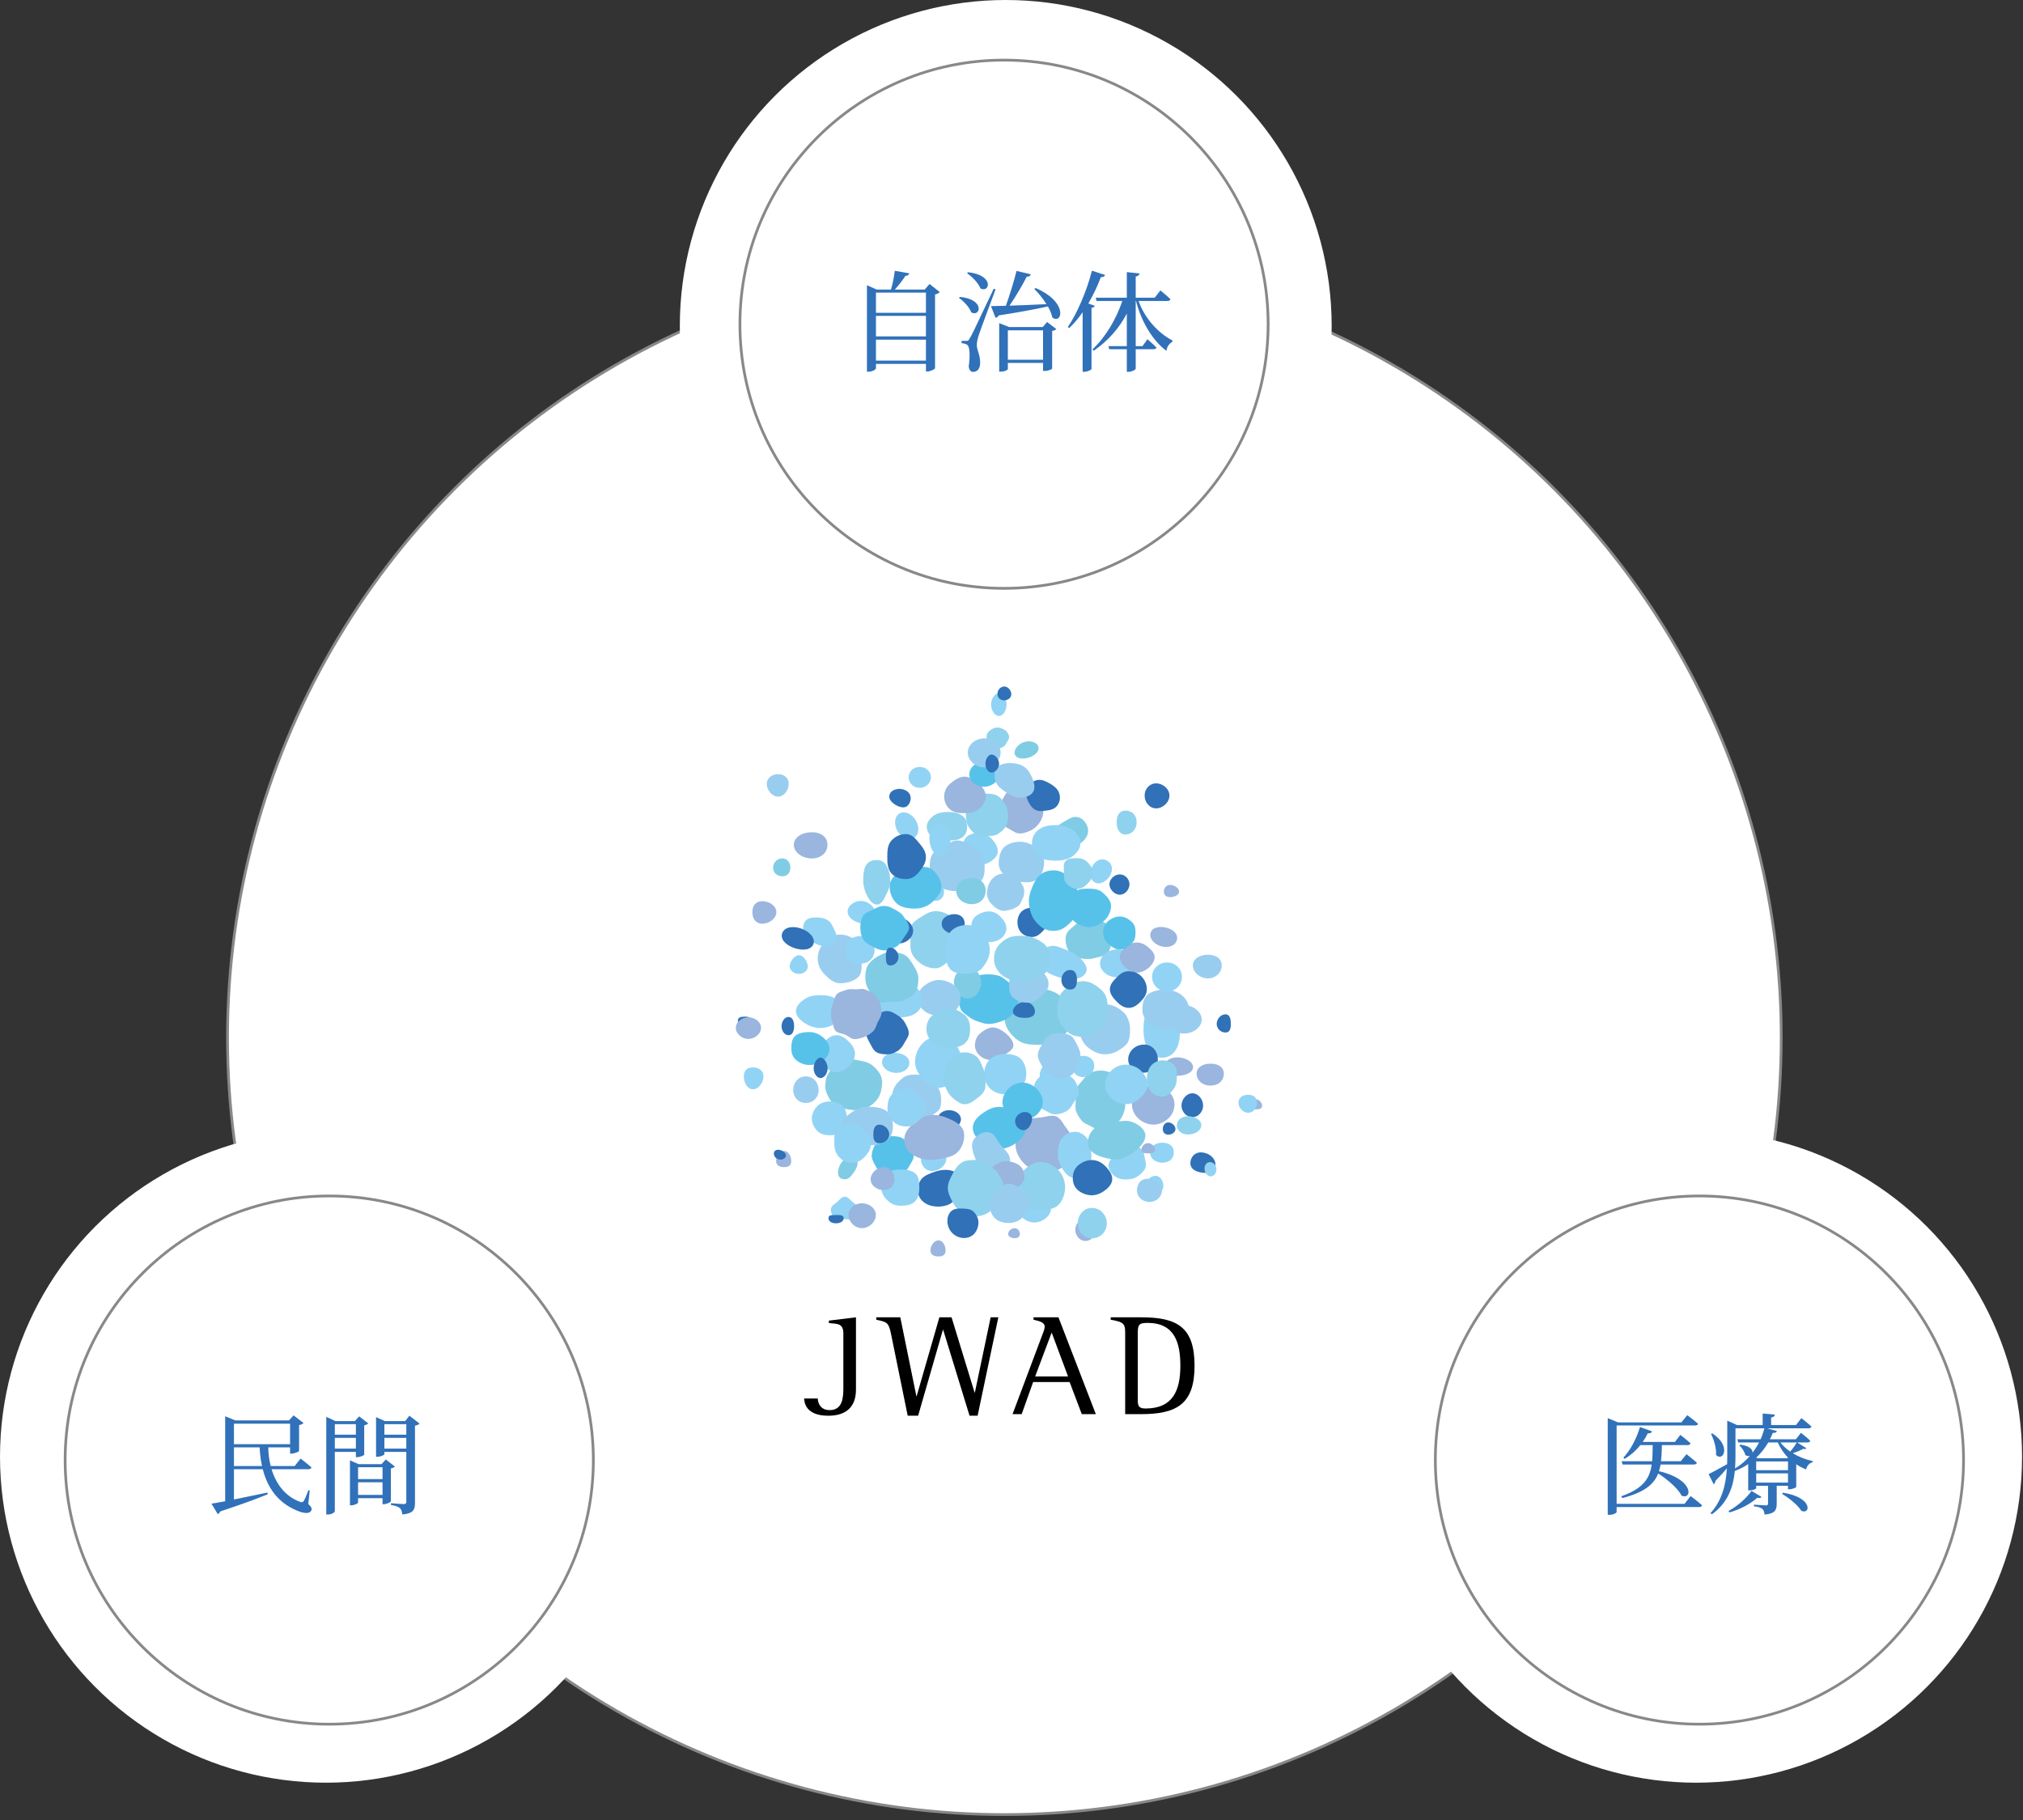
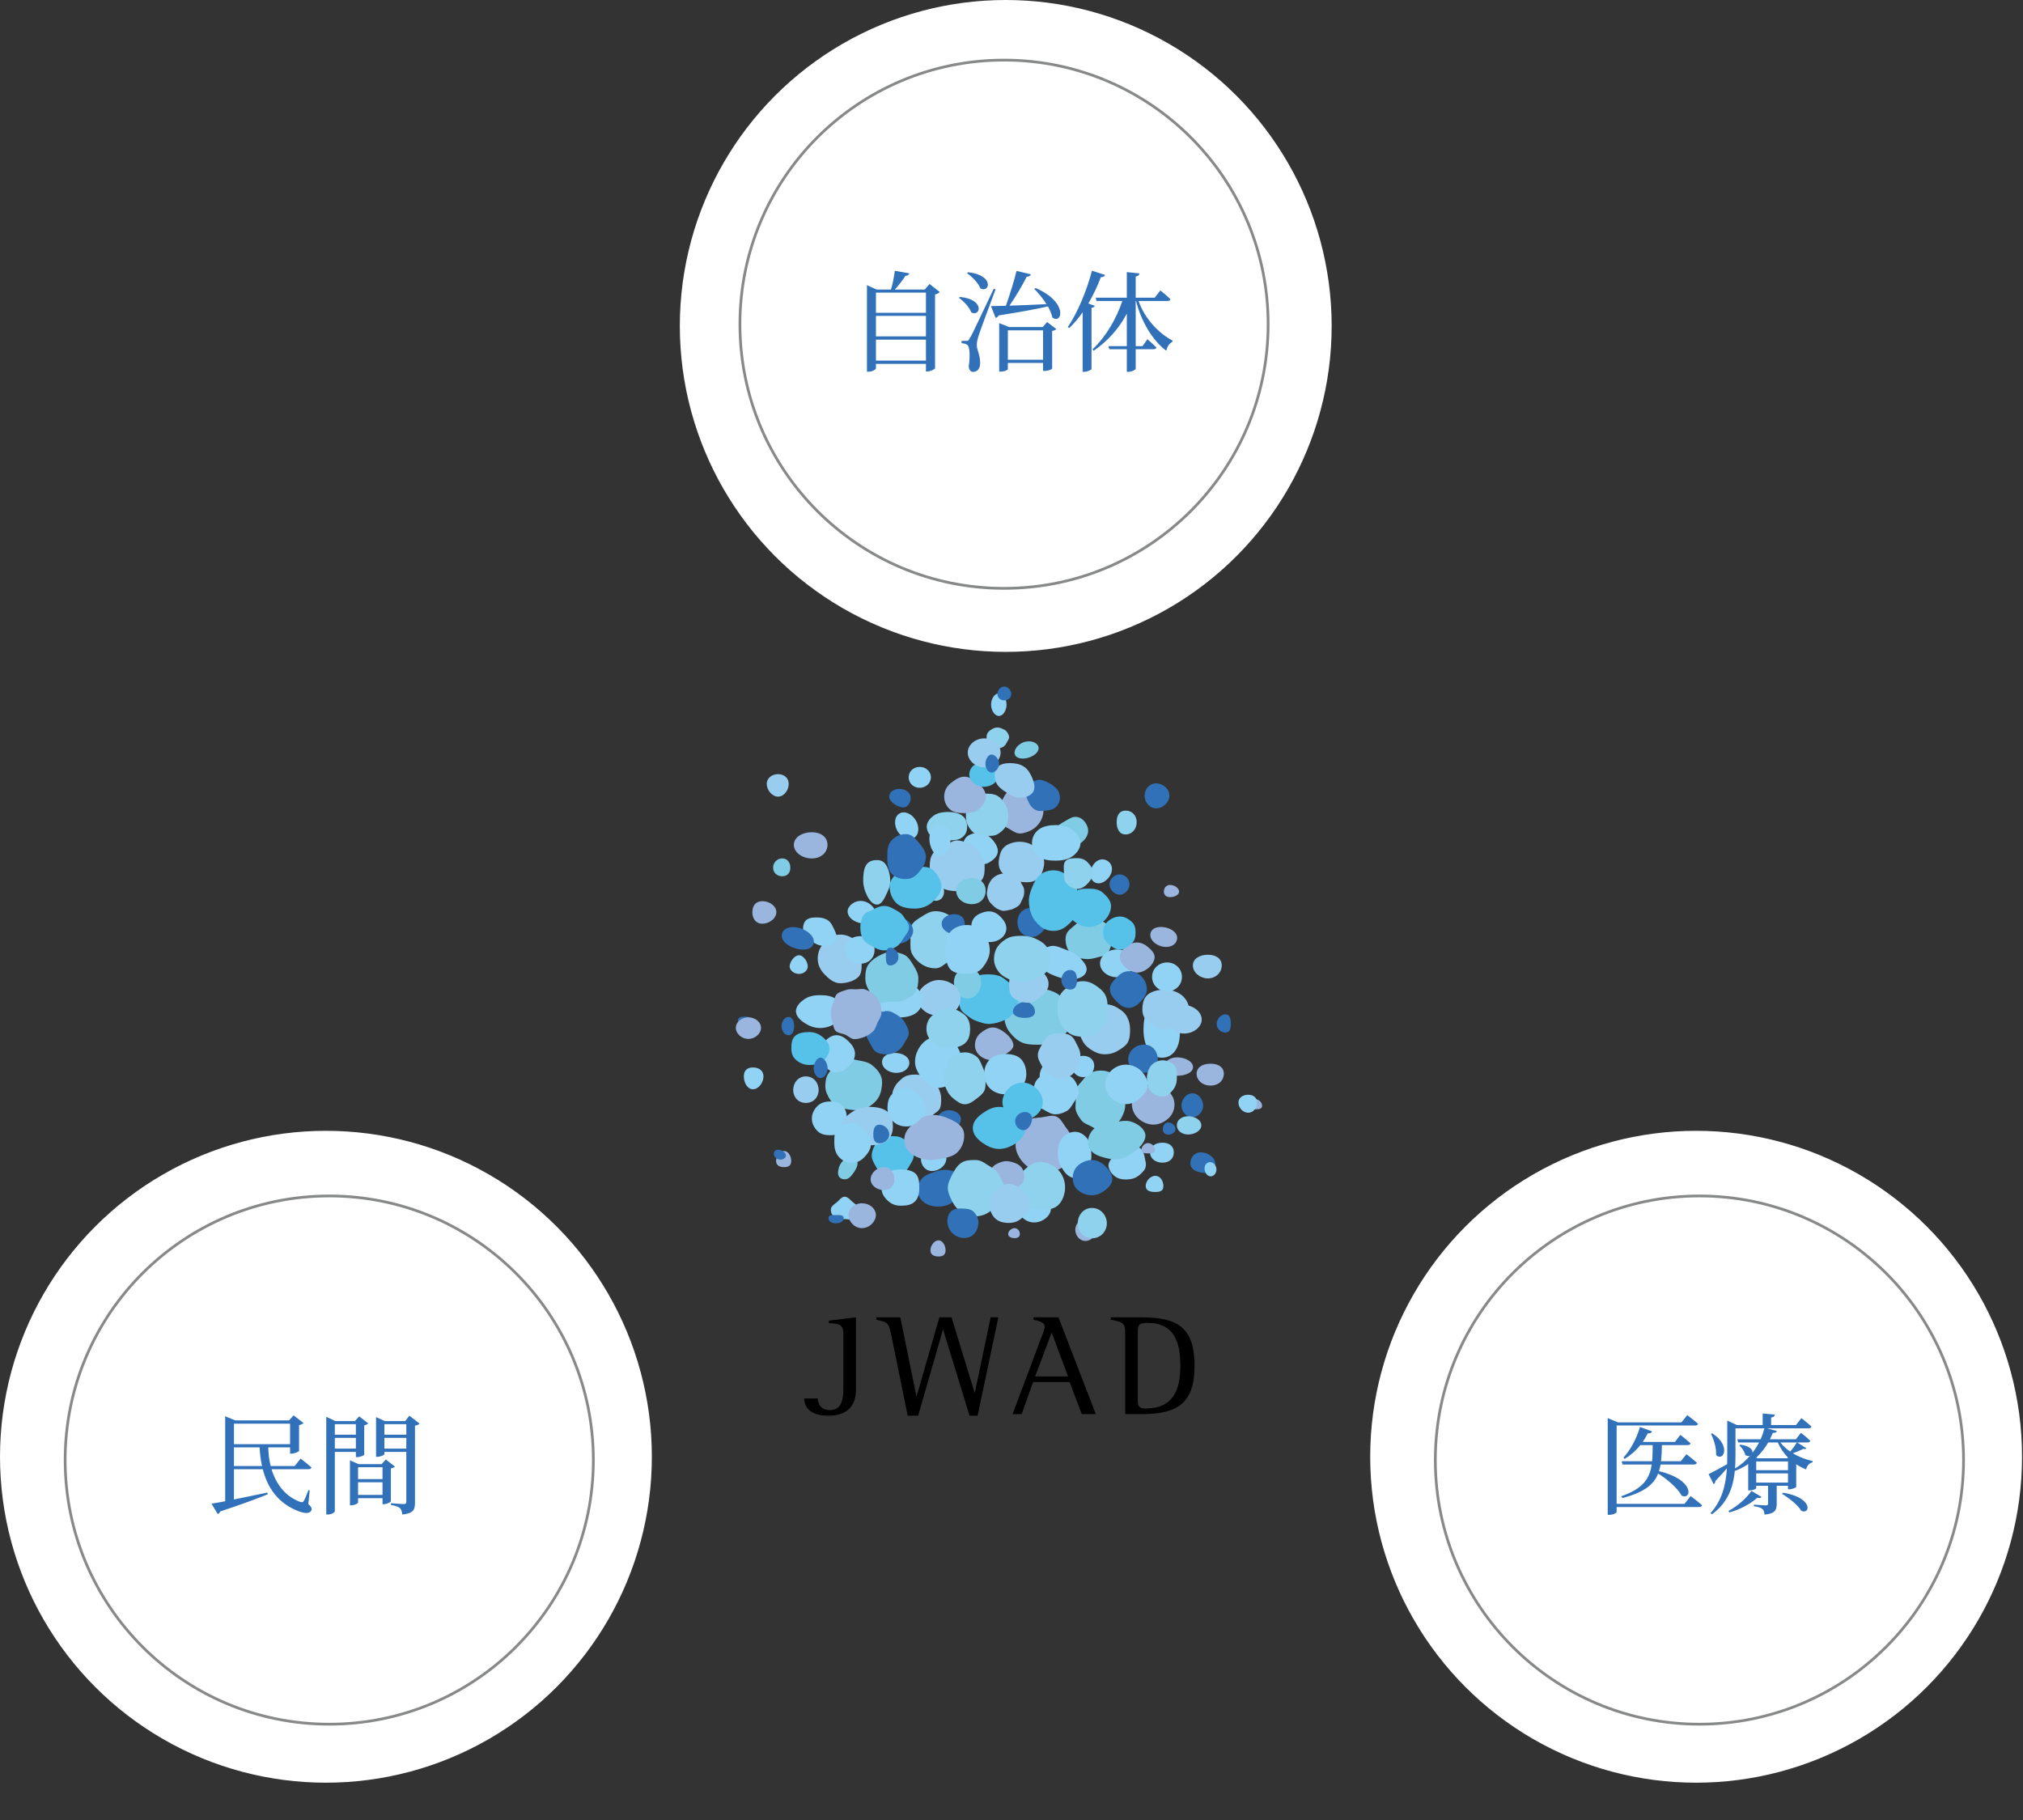
<svg xmlns="http://www.w3.org/2000/svg" width="369" height="332" viewBox="0 0 369 332" fill="none">
  <rect x="0" y="0" width="369" height="332" fill="#333333" stroke="none" />
-   <circle cx="183.202" cy="189.265" r="141.699" fill="white" stroke="#878988" stroke-width="0.5" />
  <circle cx="183.45" cy="59.449" r="58.842" fill="white" stroke="white" stroke-width="1.213" />
  <circle cx="183.138" cy="59.136" r="48.173" fill="white" />
  <circle cx="183.138" cy="59.136" r="48.173" stroke="white" stroke-width="0.5" />
  <circle cx="183.138" cy="59.136" r="48.173" stroke="#878988" stroke-width="0.5" />
  <circle cx="309.376" cy="265.699" r="58.842" fill="white" stroke="white" stroke-width="1.213" />
  <circle cx="309.981" cy="266.305" r="48.173" fill="white" />
  <circle cx="309.981" cy="266.305" r="48.173" stroke="white" stroke-width="0.5" />
  <circle cx="309.981" cy="266.305" r="48.173" stroke="#878988" stroke-width="0.5" />
  <circle cx="59.45" cy="265.699" r="58.842" fill="white" stroke="white" stroke-width="1.213" />
  <circle cx="60.056" cy="266.305" r="48.173" fill="white" />
  <circle cx="60.056" cy="266.305" r="48.173" stroke="white" stroke-width="0.5" />
  <circle cx="60.056" cy="266.305" r="48.173" stroke="#878988" stroke-width="0.5" />
  <path d="M159.775 65.773H168.895V61.953H159.775V65.773ZM168.895 57.613H159.775V61.353H168.895V57.613ZM168.895 53.373H159.775V57.053H168.895V53.373ZM169.555 51.793L171.415 53.273C171.275 53.433 170.975 53.613 170.555 53.713V67.173C170.515 67.333 169.715 67.753 169.135 67.753H168.895V66.373H159.775V67.173C159.775 67.373 159.155 67.793 158.415 67.793H158.135V52.013L159.915 52.813H162.515C162.835 51.773 163.095 50.393 163.215 49.393L165.855 49.853C165.795 50.093 165.575 50.293 165.155 50.313C164.675 51.053 163.955 52.013 163.215 52.813H168.675L169.555 51.793ZM176.395 49.833L176.575 49.653C181.415 50.173 180.555 53.493 178.835 52.613C178.455 51.613 177.315 50.473 176.395 49.833ZM174.915 54.333L175.095 54.153C179.775 54.613 178.815 57.893 177.155 56.973C176.815 56.013 175.775 54.933 174.915 54.333ZM181.255 52.673L181.595 52.773C180.655 55.333 178.835 60.133 178.515 61.173C178.315 61.793 178.155 62.473 178.175 62.973C178.175 63.893 178.835 64.733 178.775 66.373C178.735 67.253 178.255 67.833 177.475 67.833C177.075 67.833 176.775 67.493 176.695 66.853C176.995 64.813 176.875 63.173 176.415 62.893C176.135 62.693 175.815 62.633 175.395 62.593V62.173H176.315C176.575 62.173 176.635 62.153 176.855 61.753C177.295 61.033 177.295 61.033 181.255 52.673ZM183.835 65.613H190.255V60.253H183.835V65.613ZM190.195 59.653L190.995 58.733L192.675 60.013C192.535 60.173 192.335 60.293 191.915 60.353V67.213C191.915 67.313 191.335 67.653 190.535 67.653H190.255V66.193H183.835V67.313C183.835 67.453 183.335 67.773 182.535 67.773H182.255V58.933L184.075 59.653H190.195ZM188.655 52.693L188.895 52.533C194.935 55.133 193.735 59.233 191.955 57.913C191.815 57.273 191.535 56.573 191.135 55.893C188.995 56.373 186.115 56.913 182.155 57.533C182.035 57.793 181.795 57.933 181.595 57.973L180.755 55.833C181.395 55.833 182.335 55.813 183.475 55.773C184.175 53.793 184.975 51.253 185.415 49.413L188.035 50.033C187.955 50.293 187.715 50.473 187.275 50.473C186.535 51.933 185.315 54.033 184.135 55.753C186.055 55.693 188.415 55.593 190.875 55.473C190.235 54.433 189.395 53.433 188.655 52.693ZM198.515 55.353L199.695 55.773C199.635 55.973 199.435 56.093 199.095 56.153V67.313C199.075 67.433 198.415 67.813 197.775 67.813H197.475V56.953C196.715 58.053 195.895 59.013 195.035 59.833L194.775 59.653C196.435 57.193 198.175 53.233 199.175 49.373L201.575 50.153C201.495 50.393 201.255 50.553 200.795 50.553C200.155 52.273 199.375 53.873 198.515 55.353ZM212.975 54.893H207.675C208.795 58.093 211.295 60.773 213.875 62.113L213.835 62.353C213.215 62.693 212.895 63.233 212.735 63.973C210.175 62.073 208.155 58.573 207.215 54.893H207.155V63.133H208.395L209.295 61.873C209.295 61.873 210.315 62.753 210.935 63.373C210.875 63.593 210.695 63.693 210.415 63.693H207.155V67.233C207.155 67.433 206.455 67.813 205.855 67.813H205.535V63.693H202.335L202.175 63.133H205.535V57.193C204.135 59.873 202.095 62.193 199.495 63.973L199.275 63.713C201.735 61.413 203.635 58.113 204.715 54.893H200.015L199.855 54.293H205.535V49.633L207.855 49.873C207.795 50.153 207.635 50.353 207.155 50.433V54.293H210.635L211.655 52.973C211.655 52.973 212.815 53.893 213.495 54.573C213.455 54.793 213.235 54.893 212.975 54.893Z" fill="#3071B9" />
  <path d="M42.673 267.392H47.793C47.553 266.312 47.413 265.172 47.353 263.992H42.673V267.392ZM52.913 259.672H42.673V263.412H52.913V259.672ZM56.493 271.852L56.233 274.312C56.833 274.872 56.973 275.192 56.753 275.552C56.353 276.232 55.153 275.952 54.053 275.472C50.593 273.992 48.773 271.272 47.933 267.972H42.673V273.492C44.473 273.132 46.613 272.692 48.773 272.232L48.833 272.552C46.873 273.332 44.133 274.372 40.173 275.672C40.073 275.912 39.913 276.092 39.713 276.152L38.573 274.252C39.173 274.172 40.033 274.012 41.073 273.812V258.312L42.913 259.072H52.713L53.553 258.152L55.373 259.552C55.233 259.692 54.933 259.852 54.553 259.932V264.632C54.533 264.772 53.713 265.132 53.173 265.132H52.913V263.992H48.933C48.953 265.132 49.093 266.292 49.373 267.392H53.753L54.833 266.032C54.833 266.032 56.073 266.972 56.813 267.652C56.753 267.872 56.553 267.972 56.273 267.972H49.533C50.333 270.612 51.973 272.892 54.693 273.912C55.093 274.052 55.273 274.012 55.433 273.712C55.653 273.332 55.993 272.532 56.253 271.792L56.493 271.852ZM64.913 259.752H61.073V261.672H64.913V259.752ZM61.073 264.212H64.913V262.252H61.073V264.212ZM64.913 264.812H61.073V275.612C61.073 275.832 60.533 276.232 59.793 276.232H59.513V258.412L61.173 259.192H64.733L65.513 258.332L67.173 259.612C67.053 259.732 66.773 259.912 66.433 259.972V265.332C66.413 265.452 65.653 265.772 65.153 265.772H64.913V264.812ZM65.313 272.652H69.773V270.352H65.313V272.652ZM69.773 267.612H65.313V269.772H69.773V267.612ZM70.373 266.192L72.033 267.492C71.933 267.612 71.633 267.772 71.293 267.832V273.832C71.273 273.972 70.533 274.352 70.013 274.352H69.773V273.252H65.313V274.052C65.313 274.212 64.673 274.552 64.073 274.552H63.833V266.352L65.413 267.052H69.593L70.373 266.192ZM70.113 264.212H74.113V262.252H70.113V264.212ZM74.113 259.752H70.113V261.672H74.113V259.752ZM74.673 258.212L76.533 259.652C76.413 259.792 76.093 259.972 75.693 260.032V274.072C75.693 275.312 75.453 276.032 73.373 276.232C73.333 275.732 73.213 275.332 72.953 275.072C72.653 274.832 72.213 274.632 71.313 274.492V274.172C71.313 274.172 73.233 274.332 73.653 274.332C74.013 274.332 74.113 274.192 74.113 273.892V264.812H70.113V265.232C70.113 265.372 69.433 265.712 68.793 265.712H68.593V258.472L70.193 259.192H73.913L74.673 258.212Z" fill="#3071B9" />
  <path d="M307.256 274.292L308.376 272.872C308.376 272.872 309.696 273.832 310.456 274.552C310.396 274.772 310.216 274.872 309.936 274.872H294.876V275.792C294.876 275.912 294.336 276.292 293.536 276.292H293.256V258.652L295.136 259.432H306.696L307.756 258.112C307.756 258.112 308.976 259.012 309.736 259.692C309.676 259.892 309.476 259.992 309.196 259.992H294.876V274.292H307.256ZM308.956 267.112H302.896C302.816 267.532 302.736 267.952 302.596 268.332C309.136 269.852 308.636 273.652 306.736 272.792C306.016 271.412 304.076 269.792 302.456 268.752C301.676 270.752 299.916 272.192 295.936 273.232L295.716 272.912C299.716 271.512 300.916 269.672 301.276 267.112H295.956L295.796 266.512H301.356C301.436 265.612 301.436 264.652 301.456 263.572H299.196C298.356 264.632 297.376 265.472 296.336 266.092L296.116 265.852C297.296 264.592 298.476 262.532 299.136 260.272L301.336 261.072C301.256 261.312 300.996 261.472 300.556 261.432C300.276 261.992 299.976 262.512 299.636 262.992H305.516L306.496 261.712C306.496 261.712 307.636 262.572 308.356 263.252C308.296 263.472 308.116 263.572 307.836 263.572H303.136C303.116 264.652 303.076 265.612 302.976 266.512H306.576L307.616 265.232C307.616 265.232 308.776 266.132 309.516 266.792C309.456 267.012 309.256 267.112 308.956 267.112ZM312.096 261.552L312.336 261.432C315.896 263.772 314.276 266.692 313.016 265.372C313.096 264.112 312.616 262.552 312.096 261.552ZM319.476 271.932L321.296 273.012C321.156 273.212 320.976 273.292 320.536 273.172C319.436 274.192 317.476 275.292 315.456 275.852L315.276 275.592C316.936 274.712 318.636 273.172 319.476 271.932ZM325.056 272.472L325.216 272.252C330.836 273.152 330.196 276.352 328.556 275.552C327.956 274.532 326.296 273.192 325.056 272.472ZM320.336 270.412H326.136V268.732H320.336V270.412ZM316.556 260.512V265.492C316.556 266.252 316.536 267.032 316.476 267.832C317.536 267.192 318.436 266.412 319.196 265.532C318.956 265.612 318.656 265.592 318.356 265.392C318.216 264.772 317.716 264.032 317.256 263.632L317.436 263.492C319.196 263.712 319.736 264.432 319.656 264.972C320.116 264.372 320.516 263.752 320.856 263.092H317.056L316.896 262.512H321.136C321.436 261.852 321.656 261.192 321.836 260.512H316.556ZM324.276 263.092H322.536C321.956 264.072 321.236 265.032 320.336 265.872L320.576 265.972H326.016L326.136 265.852C325.376 265.072 324.736 264.152 324.276 263.092ZM327.756 263.092H324.756C325.216 263.712 325.836 264.272 326.536 264.752C327.016 264.212 327.516 263.492 327.756 263.092ZM320.336 266.552V268.152H326.136V266.552H320.336ZM327.816 263.092L329.496 264.152C329.396 264.292 329.216 264.332 328.916 264.252C328.496 264.492 327.756 264.812 327.016 265.052C328.116 265.732 329.376 266.212 330.636 266.492L330.616 266.712C330.036 266.852 329.596 267.312 329.436 268.012C328.796 267.752 328.196 267.452 327.636 267.072V271.212C327.616 271.332 326.876 271.632 326.376 271.632H326.136V270.992H324.076V274.252C324.076 275.392 323.796 276.072 321.856 276.252C321.816 275.812 321.736 275.452 321.476 275.232C321.216 275.012 320.776 274.832 319.916 274.732V274.432C319.916 274.432 321.716 274.572 322.116 274.572C322.416 274.572 322.496 274.452 322.496 274.232V270.992H320.336V271.432C320.336 271.532 319.876 271.832 319.136 271.832H318.876V267.032C318.156 267.532 317.336 267.952 316.436 268.292C316.156 271.152 315.216 274.072 312.256 276.192L311.996 275.992C314.116 273.652 314.796 270.812 314.996 267.812C314.436 268.452 313.736 269.252 312.896 270.112C312.896 270.352 312.776 270.592 312.576 270.712L311.656 268.872C312.236 268.592 313.596 267.852 315.036 267.052C315.056 266.532 315.056 266.032 315.056 265.512V259.112L316.816 259.912H321.516V257.812L323.736 258.012C323.716 258.272 323.556 258.452 323.056 258.552V259.912H327.596L328.576 258.652C328.576 258.652 329.736 259.552 330.416 260.192C330.376 260.412 330.156 260.512 329.896 260.512H322.316L324.116 261.012C324.036 261.232 323.876 261.372 323.356 261.352C323.216 261.732 323.036 262.132 322.836 262.512H327.576L328.496 261.332C328.496 261.332 329.556 262.152 330.196 262.772C330.136 262.992 329.956 263.092 329.696 263.092H327.816Z" fill="#3071B9" />
  <g clip-path="url(#clip0_800_2000)">
    <g style="mix-blend-mode:multiply">
      <path d="M205.253 200.656C205.253 201.335 205.284 202.007 205.092 202.604C204.882 203.245 204.608 203.889 204.216 204.384C203.801 204.912 203.224 205.325 202.661 205.625C202.088 205.932 201.415 206.113 200.742 206.113C200.069 206.113 199.52 205.703 198.946 205.397C198.373 205.09 197.693 204.902 197.281 204.373C196.893 203.876 196.478 203.286 196.272 202.641C196.076 202.044 196.217 201.332 196.217 200.656C196.217 199.981 196.083 199.268 196.279 198.672C196.488 198.031 197.062 197.563 197.449 197.065C197.865 196.537 198.277 196.015 198.84 195.715C199.413 195.408 200.072 195.262 200.745 195.262C201.418 195.262 202.084 195.391 202.661 195.698C203.238 196.005 203.849 196.37 204.261 196.898C204.649 197.396 204.852 198.082 205.061 198.723C205.257 199.32 205.257 199.981 205.257 200.66L205.253 200.656Z" fill="#80CCE4" />
    </g>
    <g style="mix-blend-mode:multiply">
      <path d="M181.983 155.516C181.832 156.328 181.07 156.938 180.356 157.34C179.693 157.712 178.893 157.726 178.042 157.569C177.191 157.412 176.442 157.122 175.958 156.539C175.433 155.908 175.405 155.148 175.556 154.336C175.707 153.524 175.972 152.761 176.689 152.358C177.352 151.986 178.234 151.813 179.086 151.969C179.937 152.126 180.624 152.662 181.111 153.245C181.637 153.876 182.134 154.708 181.983 155.519V155.516Z" fill="#91D3F4" />
    </g>
    <g style="mix-blend-mode:multiply">
      <path d="M195.41 185.461C195.41 186.46 195.183 187.456 194.586 188.24C194.019 188.983 193.133 189.519 192.193 189.935C191.338 190.313 190.373 190.552 189.34 190.552C188.306 190.552 187.249 190.515 186.394 190.139C185.453 189.723 184.695 188.96 184.128 188.216C183.531 187.432 183.215 186.46 183.215 185.464C183.215 184.468 183.63 183.571 184.228 182.787C184.794 182.044 185.532 181.375 186.473 180.959C187.328 180.581 188.31 180.315 189.343 180.315C190.377 180.315 191.379 180.536 192.231 180.915C193.171 181.331 193.92 182.02 194.486 182.763C195.084 183.548 195.413 184.468 195.413 185.464L195.41 185.461Z" fill="#80CCE4" />
    </g>
    <g style="mix-blend-mode:multiply">
      <path d="M160.751 198.764C160.589 199.657 160.222 200.356 159.607 200.98C159.007 201.594 158.313 202.051 157.438 202.304C156.624 202.539 155.796 202.532 154.883 202.368C153.97 202.205 153.053 202.113 152.37 201.615C151.639 201.076 151.182 200.271 150.832 199.487C150.482 198.702 150.482 197.863 150.643 196.97C150.805 196.077 151.268 195.473 151.883 194.849C152.483 194.235 152.964 193.294 153.84 193.041C154.653 192.806 155.59 193.232 156.504 193.396C157.417 193.56 158.286 193.696 158.965 194.198C159.697 194.736 160.308 195.422 160.658 196.206C161.015 197.001 160.912 197.877 160.751 198.767V198.764Z" fill="#80CCE4" />
    </g>
    <g style="mix-blend-mode:multiply">
      <path d="M166.67 210.795C166.67 211.47 166.203 212.057 165.901 212.602C165.585 213.175 165.232 213.728 164.679 214.062C164.126 214.396 163.491 214.679 162.815 214.679C162.138 214.679 161.442 214.478 160.896 214.147C160.35 213.816 159.996 213.202 159.68 212.626C159.378 212.077 159.004 211.467 159.004 210.791C159.004 210.116 159.265 209.444 159.567 208.895C159.883 208.322 160.442 207.93 160.995 207.596C161.538 207.265 162.138 207.231 162.815 207.231C163.491 207.231 164.078 207.289 164.621 207.62C165.163 207.951 165.706 208.346 166.021 208.919C166.324 209.468 166.67 210.116 166.67 210.791V210.795Z" fill="#57C2E9" />
    </g>
    <g style="mix-blend-mode:multiply">
      <path d="M195.649 208.06C195.756 208.977 195.715 209.956 195.365 210.744C195.014 211.531 194.431 212.425 193.706 212.953C193.009 213.462 192.003 213.68 191.076 213.786C190.149 213.891 189.222 213.676 188.426 213.342C187.629 213.008 186.881 212.408 186.342 211.702C185.803 210.996 185.377 210.184 185.267 209.267C185.161 208.35 185.47 207.473 185.82 206.686C186.181 205.874 186.555 204.953 187.279 204.425C188.004 203.896 188.975 203.913 189.899 203.804C190.822 203.695 191.866 203.299 192.666 203.633C193.493 203.981 193.936 205.011 194.475 205.717C195.001 206.406 195.54 207.143 195.649 208.06Z" fill="#9AB5DE" />
    </g>
    <g style="mix-blend-mode:multiply">
      <path d="M196.77 199.217C196.77 199.947 196.193 200.52 195.84 201.107C195.479 201.707 195.146 202.317 194.528 202.665C193.91 203.013 193.241 203.241 192.503 203.241C191.764 203.241 191.164 202.839 190.57 202.505C189.976 202.171 189.231 201.881 188.87 201.28C188.517 200.694 188.523 199.944 188.523 199.214C188.523 198.484 188.606 197.788 188.959 197.202C189.32 196.602 189.91 196.203 190.532 195.855C191.153 195.507 191.768 195.258 192.506 195.258C193.244 195.258 193.879 195.528 194.477 195.858C195.074 196.189 195.733 196.571 196.094 197.175C196.454 197.778 196.77 198.484 196.77 199.214V199.217Z" fill="#91D3F4" />
    </g>
    <g style="mix-blend-mode:multiply">
      <path d="M184.059 134.417C184.087 134.772 183.826 135.072 183.668 135.369C183.51 135.665 183.362 135.976 183.067 136.163C182.786 136.341 182.456 136.484 182.095 136.511C181.735 136.538 181.423 136.371 181.117 136.242C180.794 136.102 180.43 136.006 180.224 135.734C180.022 135.464 179.987 135.099 179.96 134.745C179.932 134.39 179.95 134.049 180.108 133.749C180.266 133.449 180.544 133.237 180.842 133.05C181.124 132.872 181.429 132.722 181.79 132.692C182.15 132.661 182.473 132.763 182.779 132.896C183.101 133.036 183.431 133.179 183.637 133.452C183.843 133.725 184.035 134.059 184.063 134.414L184.059 134.417Z" fill="#8FD2ED" />
    </g>
    <g style="mix-blend-mode:multiply">
      <path d="M162.732 200.37C162.732 199.766 162.732 199.241 162.959 198.719C163.195 198.184 163.474 197.7 163.899 197.297C164.325 196.895 164.744 196.455 165.3 196.24C165.856 196.025 166.443 195.995 167.051 195.995C167.659 195.995 168.242 196.104 168.774 196.312C169.307 196.52 169.815 196.871 170.234 197.267C170.652 197.662 171.037 198.129 171.27 198.665C171.5 199.187 171.669 199.77 171.669 200.373C171.669 200.977 171.669 201.632 171.442 202.157C171.205 202.692 170.56 202.975 170.134 203.378C169.708 203.78 169.372 204.326 168.816 204.541C168.284 204.749 167.659 204.745 167.051 204.745C166.443 204.745 165.767 204.875 165.235 204.667C164.679 204.449 164.311 203.852 163.892 203.453C163.467 203.05 163.01 202.638 162.773 202.102C162.543 201.581 162.735 200.97 162.735 200.37H162.732Z" fill="#99CDEF" />
    </g>
    <g style="mix-blend-mode:multiply">
      <path d="M182.254 156.491C182.062 157.559 182.134 158.462 182.89 159.284C183.566 160.017 184.469 160.536 185.616 160.74C186.762 160.945 187.94 161.054 188.829 160.597C189.825 160.082 190.216 159.001 190.408 157.934C190.601 156.866 190.281 156.01 189.526 155.189C188.85 154.455 188.036 153.814 186.893 153.613C185.749 153.412 184.692 153.596 183.803 154.053C182.807 154.568 182.447 155.427 182.254 156.495V156.491Z" fill="#99CDEF" />
    </g>
    <g style="mix-blend-mode:multiply">
      <path d="M166.072 171.418C166.072 170.504 165.856 169.549 166.243 168.802C166.655 168.007 167.524 167.564 168.249 167.097C168.976 166.626 169.742 166.19 170.652 166.19C171.562 166.19 172.427 166.48 173.155 166.95C173.879 167.417 174.418 168.13 174.83 168.925C175.218 169.672 175.692 170.507 175.692 171.421C175.692 172.335 175.465 173.3 175.077 174.043C174.665 174.838 173.597 174.995 172.873 175.465C172.149 175.936 171.562 176.608 170.652 176.608C169.742 176.608 168.88 176.359 168.152 175.888C167.428 175.421 166.776 174.77 166.364 173.975C165.976 173.228 166.072 172.335 166.072 171.421V171.418Z" fill="#8FD2ED" />
    </g>
    <g style="mix-blend-mode:multiply">
      <path d="M206.126 187.681C206.126 188.53 206.095 189.43 205.707 190.119C205.319 190.808 204.509 191.285 203.808 191.701C203.108 192.117 202.356 192.291 201.501 192.291C200.646 192.291 199.939 192.018 199.252 191.609C198.552 191.19 197.948 190.702 197.542 189.983C197.155 189.294 196.773 188.533 196.773 187.681C196.773 186.828 197.082 186.027 197.467 185.338C197.869 184.618 198.59 184.236 199.29 183.817C199.99 183.398 200.65 183.162 201.501 183.162C202.352 183.162 203.056 183.357 203.743 183.766C204.443 184.185 205.109 184.632 205.511 185.352C205.899 186.04 206.126 186.832 206.126 187.681Z" fill="#99CDEF" />
    </g>
    <g style="mix-blend-mode:multiply">
      <path d="M174.89 182.235C174.89 181.566 175.079 180.935 175.385 180.362C175.69 179.79 176.13 179.319 176.658 178.906C177.156 178.518 177.716 178.16 178.361 177.948C178.962 177.754 179.621 177.716 180.304 177.716C180.988 177.716 181.633 177.798 182.234 177.992C182.879 178.2 183.343 178.654 183.841 179.043C184.373 179.455 184.929 179.796 185.228 180.359C185.533 180.932 185.684 181.563 185.684 182.231C185.684 182.9 185.732 183.636 185.427 184.209C185.121 184.782 184.52 185.195 183.988 185.611C183.49 185.999 182.862 186.218 182.217 186.426C181.616 186.62 180.988 186.76 180.304 186.76C179.621 186.76 179.024 186.521 178.423 186.327C177.777 186.119 177.235 185.853 176.734 185.461C176.202 185.048 175.584 184.717 175.282 184.155C174.979 183.592 174.887 182.9 174.887 182.231L174.89 182.235Z" fill="#57C2E9" />
    </g>
    <g style="mix-blend-mode:multiply">
      <path d="M202.797 170.108C203.007 170.807 203.027 171.401 202.79 172.072C202.554 172.744 202.42 173.491 201.863 173.979C201.352 174.429 200.566 174.483 199.845 174.698C199.124 174.913 198.482 174.985 197.805 174.889C197.067 174.783 196.284 174.783 195.735 174.367C195.165 173.938 194.753 173.263 194.544 172.567C194.334 171.871 194.276 171.073 194.513 170.401C194.74 169.757 195.406 169.317 195.962 168.826C196.473 168.376 197.005 167.902 197.726 167.687C198.447 167.472 199.151 167.598 199.828 167.694C200.566 167.799 201.18 168.025 201.73 168.437C202.3 168.867 202.588 169.409 202.801 170.108H202.797Z" fill="#80CCE4" />
    </g>
    <g style="mix-blend-mode:multiply">
      <path d="M190.322 147.894C190.322 148.624 190.075 149.354 189.693 149.937C189.316 150.52 188.766 151.079 188.121 151.41C187.517 151.72 186.751 152.017 186.01 152.017C185.268 152.017 184.633 151.472 184.029 151.161C183.383 150.83 182.8 150.459 182.422 149.879C182.041 149.296 181.77 148.627 181.77 147.898C181.77 147.168 182.329 146.684 182.71 146.101C183.091 145.517 183.28 144.754 183.922 144.423C184.526 144.112 185.268 143.959 186.013 143.959C186.758 143.959 187.393 144.31 187.997 144.624C188.643 144.955 189.343 145.255 189.721 145.838C190.102 146.421 190.322 147.168 190.322 147.898V147.894Z" fill="#9AB5DE" />
    </g>
    <g style="mix-blend-mode:multiply">
      <path d="M179.602 158.012C179.602 158.875 179.609 159.779 179.111 160.461C178.634 161.119 177.868 161.658 177.071 162.026C176.34 162.364 175.461 162.538 174.569 162.538C173.676 162.538 172.78 162.405 172.049 162.064C171.252 161.695 170.514 161.112 170.037 160.454C169.542 159.772 169.587 158.875 169.587 158.012C169.587 157.149 169.68 156.351 170.174 155.669C170.651 155.011 171.417 154.681 172.213 154.312C172.945 153.975 173.679 153.289 174.569 153.289C175.458 153.289 176.309 153.719 177.041 154.056C177.837 154.425 178.379 155.083 178.857 155.741C179.351 156.423 179.598 157.146 179.598 158.009L179.602 158.012Z" fill="#99CDEF" />
    </g>
    <g style="mix-blend-mode:multiply">
      <path d="M183.887 148.645C183.887 149.357 183.825 150.097 183.499 150.674C183.173 151.25 182.586 151.775 181.999 152.126C181.412 152.478 180.715 152.467 180.001 152.467C179.287 152.467 178.555 152.505 177.982 152.16C177.395 151.809 176.921 151.233 176.585 150.629C176.248 150.026 176.18 149.357 176.18 148.645C176.18 147.932 176.221 147.216 176.544 146.636C176.88 146.032 177.429 145.534 178.016 145.183C178.604 144.832 179.287 144.757 180.001 144.757C180.715 144.757 181.415 144.835 181.989 145.18C182.562 145.524 183.022 146.09 183.359 146.69C183.695 147.291 183.884 147.932 183.884 148.645H183.887Z" fill="#8FD2ED" />
    </g>
    <g style="mix-blend-mode:multiply">
      <path d="M180.398 161.201C180.559 160.877 180.724 160.549 180.965 160.304C181.205 160.058 181.51 159.82 181.819 159.659C182.128 159.499 182.492 159.397 182.843 159.335C183.193 159.274 183.533 159.455 183.886 159.506C184.24 159.557 184.549 159.598 184.875 159.758C185.201 159.919 185.617 159.956 185.864 160.195C186.111 160.433 186.159 160.86 186.32 161.17C186.482 161.48 186.722 161.767 186.781 162.115C186.839 162.463 186.835 162.824 186.781 163.175C186.726 163.526 186.568 163.837 186.406 164.161C186.245 164.485 186.132 164.856 185.891 165.102C185.651 165.348 185.29 165.518 184.981 165.682C184.673 165.845 184.319 165.941 183.969 165.999C183.619 166.057 183.248 166.173 182.894 166.122C182.54 166.07 182.207 165.9 181.881 165.74C181.555 165.579 181.298 165.317 181.054 165.078C180.81 164.839 180.532 164.577 180.371 164.266C180.209 163.956 180.086 163.605 180.027 163.257C179.969 162.909 180.055 162.558 180.11 162.203C180.161 161.866 180.23 161.521 180.391 161.197L180.398 161.201Z" fill="#99CDEF" />
    </g>
    <g style="mix-blend-mode:multiply">
      <path d="M178.957 179.172C178.957 180.639 177.996 182.112 176.52 182.112C175.043 182.112 173.996 180.639 173.996 179.172C173.996 177.706 175.043 176.567 176.52 176.567C177.996 176.567 178.957 177.706 178.957 179.172Z" fill="#80CCE4" />
    </g>
    <g style="mix-blend-mode:multiply">
      <path d="M175.964 168.488C175.964 169.593 175.192 170.347 174.08 170.347C172.967 170.347 171.766 169.593 171.766 168.488C171.766 167.383 172.967 166.735 174.08 166.735C175.192 166.735 175.964 167.383 175.964 168.488Z" fill="#3071B7" />
    </g>
    <g style="mix-blend-mode:multiply">
      <path d="M166.56 169.774C166.56 170.879 165.458 172.096 163.793 172.096C162.128 172.096 160.844 170.879 160.844 169.774C160.844 168.669 162.128 167.377 163.793 167.377C165.458 167.377 166.56 168.669 166.56 169.774Z" fill="#3071B7" />
    </g>
    <g style="mix-blend-mode:multiply">
      <path d="M175.448 193.683C175.448 194.903 174.926 196.066 174.225 196.888C173.47 197.771 172.344 198.412 171.16 198.412C169.975 198.412 169.031 197.618 168.276 196.735C167.572 195.913 166.902 194.907 166.902 193.683C166.902 192.458 167.404 191.313 168.107 190.487C168.863 189.604 169.975 189 171.16 189C172.344 189 173.494 189.57 174.249 190.453C174.953 191.275 175.448 192.458 175.448 193.679V193.683Z" fill="#91D3F4" />
    </g>
    <g style="mix-blend-mode:multiply">
      <path d="M184.846 190.654C184.846 191.456 183.844 191.971 183.174 192.428C182.601 192.816 181.945 193.379 181.087 193.379C179.226 193.379 177.832 192.138 177.832 190.654C177.832 189.867 178.134 189.017 178.78 188.486C179.353 188.015 180.211 187.398 181.087 187.398C181.962 187.398 182.845 187.988 183.425 188.458C184.077 188.987 184.85 189.867 184.85 190.654H184.846Z" fill="#9AB5DE" />
    </g>
    <g style="mix-blend-mode:multiply">
      <path d="M202.038 184.032C202.038 184.922 201.962 185.785 201.602 186.514C201.214 187.302 200.668 188.039 199.978 188.506C199.288 188.973 198.385 189.086 197.503 189.086C196.62 189.086 195.755 188.942 195.055 188.465C194.368 187.998 193.791 187.302 193.4 186.518C193.039 185.788 192.844 184.925 192.844 184.035C192.844 183.145 192.991 182.259 193.352 181.529C193.74 180.741 194.475 180.23 195.165 179.762C195.865 179.285 196.62 178.961 197.503 178.961C198.385 178.961 199.154 179.264 199.858 179.742C200.562 180.219 201.248 180.751 201.636 181.539C201.997 182.269 202.038 183.145 202.038 184.039V184.032Z" fill="#8FD2ED" />
    </g>
    <g style="mix-blend-mode:multiply">
      <path d="M190.986 168.188C190.986 168.918 190.55 169.501 190.066 169.982C189.582 170.463 188.998 170.899 188.26 170.899C187.522 170.899 186.78 170.616 186.3 170.135C185.819 169.655 185.582 168.918 185.582 168.188C185.582 167.458 185.846 166.749 186.33 166.272C186.815 165.794 187.525 165.556 188.26 165.556C188.995 165.556 189.633 165.866 190.117 166.343C190.601 166.821 190.986 167.455 190.986 168.188Z" fill="#3071B7" />
    </g>
    <g style="mix-blend-mode:multiply">
      <path d="M154.458 203.992C154.458 204.892 154.282 205.656 153.688 206.246C153.095 206.836 152.326 207.057 151.419 207.057C150.513 207.057 149.699 206.88 149.105 206.29C148.511 205.7 148.082 204.892 148.082 203.992C148.082 203.091 148.528 202.297 149.122 201.71C149.716 201.124 150.516 200.899 151.419 200.899C152.322 200.899 153.101 201.141 153.695 201.731C154.289 202.321 154.458 203.091 154.458 203.992Z" fill="#91D3F4" />
    </g>
    <g style="mix-blend-mode:multiply">
      <path d="M199.066 210.58C199.125 211.641 198.843 212.442 198.417 213.216C197.895 214.161 197.387 214.853 196.436 214.904C195.485 214.955 194.685 214.478 194.064 213.595C193.556 212.872 193.017 211.975 192.958 210.914C192.9 209.854 193.031 208.738 193.456 207.964C193.978 207.02 195.018 206.481 195.966 206.43C196.914 206.379 197.813 206.935 198.438 207.818C198.946 208.541 199.008 209.519 199.066 210.583V210.58Z" fill="#91D3F4" />
    </g>
    <g style="mix-blend-mode:multiply">
      <path d="M153.948 184.438C153.948 185.365 153.183 186.143 152.29 186.705C151.555 187.169 150.635 187.5 149.588 187.5C148.541 187.5 147.638 187.142 146.903 186.678C146.011 186.115 145.18 185.369 145.18 184.438C145.18 183.507 145.983 182.716 146.876 182.153C147.61 181.689 148.544 181.508 149.591 181.508C150.639 181.508 151.6 181.648 152.335 182.112C153.227 182.675 153.955 183.51 153.955 184.441L153.948 184.438Z" fill="#91D3F4" />
    </g>
    <g style="mix-blend-mode:multiply">
      <path d="M155.951 192.206C155.951 193.106 155.446 193.887 154.852 194.477C154.258 195.067 153.472 195.575 152.566 195.575C151.659 195.575 150.925 195.013 150.331 194.426C149.737 193.839 149.215 193.106 149.215 192.206C149.215 191.306 149.761 190.6 150.355 190.01C150.949 189.42 151.659 188.809 152.566 188.809C153.472 188.809 154.224 189.382 154.818 189.972C155.412 190.562 155.954 191.309 155.954 192.209L155.951 192.206Z" fill="#91D3F4" />
    </g>
    <g style="mix-blend-mode:multiply">
      <path d="M165.859 193.976C165.777 195.036 164.62 195.783 163.25 195.678C161.88 195.572 160.809 194.658 160.891 193.597C160.974 192.537 162.165 191.943 163.531 192.049C164.898 192.155 165.941 192.915 165.859 193.976Z" fill="#91D3F4" />
    </g>
    <g style="mix-blend-mode:multiply">
      <path d="M187.065 205.734C187.065 206.836 186.323 207.787 185.352 208.469C184.517 209.056 183.443 209.56 182.234 209.56C181.026 209.56 179.996 208.994 179.161 208.408C178.193 207.729 177.441 206.836 177.441 205.734C177.441 204.633 178.21 203.766 179.179 203.088C180.013 202.501 181.026 201.884 182.234 201.884C183.443 201.884 184.486 202.457 185.321 203.044C186.289 203.722 187.061 204.633 187.061 205.734H187.065Z" fill="#57C2E9" />
    </g>
    <g style="mix-blend-mode:multiply">
      <path d="M172.614 211.303C172.614 212.558 171.299 213.588 170.036 213.588C168.773 213.588 167.973 212.558 167.973 211.303C167.973 210.048 168.773 208.653 170.036 208.653C171.299 208.653 172.614 210.048 172.614 211.303Z" fill="#91D3F4" />
    </g>
    <g style="mix-blend-mode:multiply">
      <path d="M219.452 201.642C219.452 202.75 218.587 203.77 217.492 203.77C216.397 203.77 215.504 202.75 215.504 201.642C215.504 200.534 216.397 199.408 217.492 199.408C218.587 199.408 219.452 200.53 219.452 201.642Z" fill="#3071B7" />
    </g>
    <g style="mix-blend-mode:multiply">
      <path d="M215.242 187.735C215.242 189.035 215.132 190.221 214.651 191.159C214.016 192.397 213.048 192.915 211.956 192.915C210.864 192.915 209.92 192.387 209.281 191.149C208.801 190.211 208.574 189.035 208.574 187.739C208.574 186.443 208.77 185.249 209.251 184.311C209.886 183.074 210.861 182.296 211.953 182.296C213.044 182.296 214.249 182.958 214.884 184.196C215.365 185.133 215.238 186.439 215.238 187.739L215.242 187.735Z" fill="#91D3F4" />
    </g>
    <g style="mix-blend-mode:multiply">
      <path d="M199.593 194.406C199.593 195.534 198.714 196.462 197.577 196.462C196.441 196.462 195.473 195.538 195.473 194.406C195.473 193.273 196.441 192.574 197.577 192.574C198.714 192.574 199.593 193.277 199.593 194.406Z" fill="#91D3F4" />
    </g>
    <g style="mix-blend-mode:multiply">
      <path d="M194.526 196.223C194.526 197.563 193.276 198.951 191.968 198.951C190.66 198.951 189.637 197.56 189.637 196.223C189.637 194.886 190.66 193.512 191.968 193.512C193.276 193.512 194.526 194.883 194.526 196.223Z" fill="#91D3F4" />
    </g>
    <g style="mix-blend-mode:multiply">
      <path d="M175.204 182.129C175.204 183.08 174.741 184.005 173.954 184.598C173.254 185.126 172.272 185.242 171.249 185.242C170.226 185.242 169.368 184.97 168.667 184.438C167.881 183.841 167.387 183.08 167.387 182.126C167.387 181.171 167.833 180.349 168.619 179.755C169.32 179.227 170.226 178.743 171.249 178.743C172.272 178.743 173.261 179.118 173.961 179.65C174.748 180.247 175.204 181.174 175.204 182.129Z" fill="#99CDEF" />
    </g>
    <g style="mix-blend-mode:multiply">
      <path d="M188.779 184.475C188.779 185.311 188.051 185.655 186.935 185.655C185.819 185.655 184.762 185.311 184.762 184.475C184.762 183.64 185.819 182.746 186.935 182.746C188.051 182.746 188.779 183.636 188.779 184.475Z" fill="#3071B7" />
    </g>
    <g style="mix-blend-mode:multiply">
      <path d="M180.537 173.351C180.537 174.565 179.885 175.643 179.236 176.468C178.512 177.389 177.509 177.597 176.359 177.597C175.209 177.597 173.956 177.58 173.235 176.659C172.586 175.834 172.473 174.562 172.473 173.351C172.473 172.141 172.613 170.889 173.262 170.064C173.987 169.143 175.209 168.71 176.359 168.71C177.509 168.71 178.69 169.181 179.411 170.098C180.06 170.923 180.537 172.141 180.537 173.351Z" fill="#91D3F4" />
    </g>
    <g style="mix-blend-mode:multiply">
      <path d="M172.201 162.643C172.201 163.602 171.559 164.297 170.718 164.297C169.877 164.297 169.207 163.602 169.207 162.643C169.207 161.685 169.88 160.761 170.718 160.761C171.555 160.761 172.201 161.685 172.201 162.643Z" fill="#91D3F4" />
    </g>
    <g style="mix-blend-mode:multiply">
      <path d="M202.66 165.266C202.66 166.251 202.114 167.291 201.404 167.926C200.693 168.56 199.663 169.095 198.647 169.095C197.631 169.095 196.522 168.58 195.842 167.977C195.162 167.373 195.176 166.251 195.176 165.266C195.176 164.28 195.286 163.363 196 162.728C196.714 162.094 197.627 162.084 198.643 162.084C199.66 162.084 200.508 162.237 201.187 162.841C201.898 163.475 202.657 164.28 202.657 165.266H202.66Z" fill="#57C2E9" />
    </g>
    <g style="mix-blend-mode:multiply">
      <path d="M202.478 159.707C201.911 160.679 200.675 161.504 199.662 160.921C198.65 160.338 198.746 158.861 199.309 157.889C199.875 156.918 200.936 156.406 201.949 156.986C202.962 157.565 203.041 158.735 202.478 159.707Z" fill="#91D3F4" />
    </g>
    <g style="mix-blend-mode:multiply">
      <path d="M196.402 164.28C196.402 165.197 196.539 166.118 196.23 166.882C195.884 167.738 195.183 168.355 194.552 168.884C193.862 169.46 193.086 169.784 192.196 169.784C191.307 169.784 190.469 169.535 189.779 168.959C189.148 168.434 188.523 167.738 188.173 166.879C187.864 166.115 187.668 165.201 187.668 164.28C187.668 163.359 187.994 162.5 188.307 161.736C188.653 160.88 189.103 160.079 189.735 159.55C190.425 158.974 191.311 158.742 192.196 158.742C193.082 158.742 193.896 159.063 194.586 159.639C195.218 160.164 195.97 160.788 196.32 161.644C196.629 162.408 196.402 163.363 196.402 164.28Z" fill="#57C2E9" />
    </g>
    <g style="mix-blend-mode:multiply">
      <path d="M179.784 162.463C179.784 163.864 178.782 164.911 177.244 164.911C175.705 164.911 174.418 163.864 174.418 162.463C174.418 161.061 175.705 160.157 177.244 160.157C178.782 160.157 179.784 161.061 179.784 162.463Z" fill="#80CCE4" />
    </g>
    <g style="mix-blend-mode:multiply">
      <path d="M143.865 142.987C143.865 144.075 143.038 145.299 141.922 145.299C140.806 145.299 139.855 144.075 139.855 142.987C139.855 141.899 140.806 141.197 141.922 141.197C143.038 141.197 143.865 141.899 143.865 142.987Z" fill="#99CDEF" />
    </g>
    <g style="mix-blend-mode:multiply">
      <path d="M144.16 158.258C144.16 159.179 143.632 159.823 142.684 159.823C141.737 159.823 141.016 159.179 141.016 158.258C141.016 157.337 141.737 156.566 142.684 156.566C143.632 156.566 144.16 157.337 144.16 158.258Z" fill="#80CCE4" />
    </g>
    <g style="mix-blend-mode:multiply">
      <path d="M147.341 176.253C147.341 177.027 146.6 177.634 145.735 177.634C144.869 177.634 144.035 177.027 144.035 176.253C144.035 175.479 144.873 174.228 145.735 174.228C146.596 174.228 147.341 175.476 147.341 176.253Z" fill="#91D3F4" />
    </g>
    <g style="mix-blend-mode:multiply">
      <path d="M141.608 166.364C141.608 167.537 140.283 168.478 139.061 168.478C137.839 168.478 137.234 167.537 137.234 166.364C137.234 165.191 137.839 164.369 139.061 164.369C140.283 164.369 141.608 165.194 141.608 166.364Z" fill="#9AB5DE" />
    </g>
    <g style="mix-blend-mode:multiply">
      <path d="M159.872 167.445C159.577 168.383 158.025 168.73 156.577 168.284C155.128 167.837 154.376 166.78 154.668 165.839C154.959 164.897 156.329 163.99 157.778 164.437C159.227 164.884 160.164 166.504 159.872 167.445Z" fill="#91D3F4" />
    </g>
    <g style="mix-blend-mode:multiply">
      <path d="M187.205 195.882C187.205 196.915 186.779 197.894 186.076 198.566C185.382 199.228 184.39 199.589 183.339 199.589C182.289 199.589 181.303 199.221 180.61 198.559C179.906 197.884 179.508 196.915 179.508 195.879C179.508 194.842 179.889 193.857 180.593 193.181C181.286 192.52 182.289 192.24 183.339 192.24C184.39 192.24 185.475 192.434 186.165 193.096C186.855 193.758 187.202 194.842 187.202 195.875L187.205 195.882Z" fill="#91D3F4" />
    </g>
    <g style="mix-blend-mode:multiply">
      <path d="M190.205 201.011C190.205 202.757 188.488 204.312 186.497 204.312C184.506 204.312 182.848 202.754 182.848 201.011C182.848 199.268 184.506 197.447 186.497 197.447C188.488 197.447 190.205 199.265 190.205 201.011Z" fill="#57C2E9" />
    </g>
    <g style="mix-blend-mode:multiply">
      <path d="M171.735 161.705C171.735 162.858 170.794 163.888 169.946 164.625C169.146 165.32 168.065 165.719 166.87 165.719C165.675 165.719 164.415 165.525 163.615 164.829C162.767 164.093 162.27 162.858 162.27 161.705C162.27 160.553 163.094 159.693 163.942 158.953C164.741 158.258 165.672 158.142 166.87 158.142C168.068 158.142 169.29 157.924 170.09 158.623C170.938 159.359 171.735 160.556 171.735 161.705Z" fill="#57C2E9" />
    </g>
    <g style="mix-blend-mode:multiply">
      <path d="M176.407 150.793C176.407 151.628 176.146 152.334 175.356 152.842C174.7 153.262 173.87 153.282 172.932 153.282C171.995 153.282 171.065 153.419 170.409 152.999C169.619 152.491 169.039 151.628 169.039 150.793C169.039 149.957 169.667 149.17 170.457 148.665C171.113 148.246 171.995 148.092 172.932 148.092C173.87 148.092 174.738 148.259 175.394 148.682C176.184 149.19 176.403 149.961 176.403 150.793H176.407Z" fill="#8FD2ED" />
    </g>
    <g style="mix-blend-mode:multiply">
      <path d="M173.385 152.989C173.385 154.411 172.544 156.164 171.449 156.164C170.354 156.164 169.52 154.411 169.52 152.989C169.52 151.567 170.354 150.312 171.449 150.312C172.544 150.312 173.385 151.567 173.385 152.989Z" fill="#91D3F4" />
    </g>
    <g style="mix-blend-mode:multiply">
      <path d="M214.227 201.413C214.227 202.43 213.832 203.35 213.097 204.005C212.363 204.66 211.446 205.12 210.395 205.12C209.345 205.12 208.366 204.66 207.666 204.032C206.935 203.378 206.461 202.43 206.461 201.413C206.461 200.397 206.866 199.371 207.597 198.716C208.329 198.061 209.345 197.969 210.395 197.969C211.446 197.969 212.308 198.293 213.008 198.921C213.708 199.548 214.227 200.397 214.227 201.413Z" fill="#9AB5DE" />
    </g>
    <g style="mix-blend-mode:multiply">
      <path d="M211.171 192.823C211.346 194.16 210.611 195.412 208.963 195.626C207.315 195.841 205.983 194.859 205.805 193.526C205.63 192.189 206.642 190.76 208.29 190.545C209.938 190.33 210.996 191.49 211.171 192.827V192.823Z" fill="#3071B7" />
    </g>
    <g style="mix-blend-mode:multiply">
      <path d="M198.135 177.235C197.836 178.078 196.885 178.494 195.738 178.647C194.873 178.763 193.953 178.535 192.933 178.18C191.917 177.825 191.021 177.46 190.417 176.833C189.617 176.001 189.143 175.043 189.442 174.2C189.74 173.358 190.685 172.686 191.831 172.533C192.696 172.417 193.637 172.952 194.657 173.307C195.676 173.662 196.425 174.132 197.029 174.76C197.829 175.592 198.433 176.39 198.135 177.232V177.235Z" fill="#91D3F4" />
    </g>
    <g style="mix-blend-mode:multiply">
      <path d="M206.02 161.286C206.02 162.207 205.244 163.185 204.255 163.185C203.267 163.185 202.367 162.207 202.367 161.286C202.367 160.365 203.263 159.482 204.255 159.482C205.248 159.482 206.02 160.365 206.02 161.286Z" fill="#3071B7" />
    </g>
    <g style="mix-blend-mode:multiply">
      <path d="M215.07 162.613C215.07 163.24 214.205 163.629 213.447 163.629C212.688 163.629 212.293 163.24 212.293 162.613C212.293 161.985 212.691 161.405 213.447 161.405C214.202 161.405 215.07 161.985 215.07 162.613Z" fill="#9AB5DE" />
    </g>
    <g style="mix-blend-mode:multiply">
      <path d="M136.889 186.18C136.889 186.808 136.652 187.309 135.897 187.309C135.142 187.309 134.582 186.808 134.582 186.18C134.582 185.553 135.142 185.427 135.897 185.427C136.652 185.427 136.889 185.553 136.889 186.18Z" fill="#3071B7" />
    </g>
    <g style="mix-blend-mode:multiply">
      <path d="M207.333 149.957C207.333 151.233 206.437 152.201 205.321 152.201C204.205 152.201 203.684 151.233 203.684 149.957C203.684 148.682 204.205 147.843 205.321 147.843C206.437 147.843 207.333 148.682 207.333 149.957Z" fill="#8FD2ED" />
    </g>
    <g style="mix-blend-mode:multiply">
      <path d="M213.31 145.108C213.31 146.343 212.091 147.441 210.889 147.441C209.688 147.441 208.781 146.343 208.781 145.108C208.781 143.874 209.688 142.878 210.889 142.878C212.091 142.878 213.31 143.874 213.31 145.108Z" fill="#3071B7" />
    </g>
    <g style="mix-blend-mode:multiply">
      <path d="M198.113 150.264C198.504 150.94 198.614 151.656 198.291 152.399C198.01 153.057 197.46 153.599 196.736 154.016C196.008 154.432 195.253 154.701 194.539 154.616C193.728 154.52 192.987 154.101 192.595 153.429C192.204 152.754 192.276 151.932 192.595 151.188C192.877 150.53 193.539 150.182 194.267 149.766C194.995 149.35 195.634 148.91 196.348 148.996C197.158 149.091 197.721 149.589 198.113 150.264Z" fill="#80CCE4" />
    </g>
    <g style="mix-blend-mode:multiply">
      <path d="M192.992 146.718C192.597 147.4 191.938 147.693 191.131 147.799C190.41 147.891 189.518 148.095 188.786 147.676C188.055 147.257 187.657 146.438 187.379 145.773C187.066 145.026 187.063 144.225 187.458 143.543C187.853 142.861 188.539 142.353 189.346 142.247C190.067 142.155 190.809 142.513 191.54 142.932C192.271 143.352 192.858 143.853 193.136 144.518C193.449 145.265 193.387 146.036 192.992 146.714V146.718Z" fill="#3071B7" />
    </g>
    <g style="mix-blend-mode:multiply">
-       <path d="M178.515 212.292C177.839 211.501 177.582 210.522 177.389 209.7C177.135 208.623 177.417 207.872 178.083 207.31C178.749 206.747 179.69 206.218 180.723 206.638C181.509 206.955 181.87 208.087 182.546 208.878C183.222 209.669 183.971 210.276 184.163 211.095C184.417 212.173 184.101 212.977 183.435 213.543C182.769 214.11 181.877 214.399 180.843 213.98C180.057 213.663 179.195 213.083 178.519 212.292H178.515Z" fill="#99CDEF" />
-     </g>
+       </g>
    <g style="mix-blend-mode:multiply">
      <path d="M175.278 204.142C175.278 205.083 174.241 206.072 173.122 206.072C172.003 206.072 171.031 205.083 171.031 204.142C171.031 203.2 172.006 202.484 173.122 202.484C174.238 202.484 175.278 203.2 175.278 204.142Z" fill="#3071B7" />
    </g>
    <g style="mix-blend-mode:multiply">
      <path d="M191.682 220.626C191.552 221.919 189.941 223.112 188.348 222.955C186.755 222.799 185.437 221.312 185.568 220.019C185.698 218.727 187.253 217.847 188.846 218.007C190.439 218.168 191.813 219.337 191.682 220.626Z" fill="#91D3F4" />
    </g>
    <g style="mix-blend-mode:multiply">
      <path d="M202.865 215.238C202.755 216.139 201.996 216.824 201.251 217.318C200.554 217.782 199.689 218.099 198.748 217.987C197.808 217.874 196.943 217.451 196.376 216.838C195.772 216.179 195.597 215.276 195.707 214.376C195.816 213.475 196.29 212.763 197.035 212.268C197.732 211.804 198.587 211.494 199.528 211.606C200.468 211.719 201.207 212.241 201.773 212.855C202.377 213.513 202.975 214.335 202.865 215.235V215.238Z" fill="#3071B7" />
    </g>
    <g style="mix-blend-mode:multiply">
      <path d="M208.852 211.358C209.044 212.183 209.171 212.892 208.594 213.567C208.086 214.161 207.406 214.792 206.517 214.996C205.628 215.201 204.629 215.177 203.911 214.87C203.094 214.519 202.414 213.717 202.222 212.892C202.03 212.067 202.675 211.385 203.256 210.713C203.764 210.12 204.282 209.475 205.175 209.267C206.067 209.059 207.011 208.974 207.729 209.281C208.546 209.632 208.663 210.529 208.855 211.354L208.852 211.358Z" fill="#91D3F4" />
    </g>
    <g style="mix-blend-mode:multiply">
      <path d="M208.903 206.849C209.102 207.859 208.223 209.001 207.214 209.813C206.438 210.437 205.418 211.153 204.213 211.385C203.008 211.617 201.817 211.259 200.862 210.972C199.62 210.597 198.693 209.881 198.493 208.871C198.294 207.862 198.662 206.583 199.675 205.772C200.45 205.148 201.707 204.998 202.912 204.762C204.117 204.527 205.315 204.271 206.27 204.561C207.513 204.936 208.707 205.836 208.906 206.849H208.903Z" fill="#80CCE4" />
    </g>
    <g style="mix-blend-mode:multiply">
      <path d="M212.204 216.306C212.204 217.226 211.624 217.407 210.738 217.407C209.852 217.407 208.977 217.226 208.977 216.306C208.977 215.385 209.852 214.457 210.738 214.457C211.624 214.457 212.204 215.385 212.204 216.306Z" fill="#91D3F4" />
    </g>
    <g style="mix-blend-mode:multiply">
-       <path d="M211.845 217.711C211.457 218.904 210.143 219.504 208.9 219.105C207.657 218.706 207.114 217.509 207.502 216.312C207.89 215.119 208.944 214.751 210.187 215.15C211.43 215.549 212.233 216.514 211.845 217.711Z" fill="#99CDEF" />
-     </g>
+       </g>
    <g style="mix-blend-mode:multiply">
      <path d="M221.655 212.725C221.418 213.741 220.247 214.133 218.85 213.813C217.453 213.492 216.938 212.708 217.178 211.692C217.418 210.675 218.287 209.939 219.681 210.259C221.075 210.58 221.892 211.705 221.651 212.725H221.655Z" fill="#3071B7" />
    </g>
    <g style="mix-blend-mode:multiply">
      <path d="M214.106 210.188C214.106 211.33 213.279 212.063 212.033 212.063C210.786 212.063 209.773 211.33 209.773 210.188C209.773 209.045 210.79 208.418 212.033 208.418C213.275 208.418 214.106 209.045 214.106 210.188Z" fill="#91D3F4" />
    </g>
    <g style="mix-blend-mode:multiply">
      <path d="M210.682 209.71C210.682 210.297 210.074 210.369 209.401 210.369C208.728 210.369 208.203 210.297 208.203 209.71C208.203 209.124 208.728 208.493 209.401 208.493C210.074 208.493 210.682 209.124 210.682 209.71Z" fill="#9AB5DE" />
    </g>
    <g style="mix-blend-mode:multiply">
      <path d="M230.213 201.679C230.213 202.266 229.605 202.338 228.933 202.338C228.26 202.338 227.734 202.266 227.734 201.679C227.734 201.093 228.26 200.462 228.933 200.462C229.605 200.462 230.213 201.093 230.213 201.679Z" fill="#9AB5DE" />
    </g>
    <g style="mix-blend-mode:multiply">
      <path d="M219.123 205.24C219.123 206.246 217.867 206.924 216.727 206.924C215.587 206.924 214.66 206.242 214.66 205.24C214.66 204.237 215.591 203.593 216.727 203.593C217.863 203.593 219.123 204.234 219.123 205.24Z" fill="#8FD2ED" />
    </g>
    <g style="mix-blend-mode:multiply">
      <path d="M214.408 205.922C214.408 206.549 213.715 206.952 213.104 206.952C212.492 206.952 212.098 206.549 212.098 205.922C212.098 205.294 212.492 204.721 213.104 204.721C213.715 204.721 214.408 205.294 214.408 205.922Z" fill="#3071B7" />
    </g>
    <g style="mix-blend-mode:multiply">
      <path d="M223.236 195.855C223.236 196.98 222.347 198 220.809 198C219.271 198 218.262 196.98 218.262 195.855C218.262 194.73 219.271 194.007 220.809 194.007C222.347 194.007 223.236 194.733 223.236 195.855Z" fill="#9AB5DE" />
    </g>
    <g style="mix-blend-mode:multiply">
      <path d="M217.614 194.627C217.614 195.678 216.093 196.213 214.744 196.213C213.394 196.213 212.344 195.678 212.344 194.627C212.344 193.577 213.394 192.851 214.744 192.851C216.093 192.851 217.614 193.577 217.614 194.627Z" fill="#9AB5DE" />
    </g>
    <g style="mix-blend-mode:multiply">
      <path d="M214.654 196.714C214.654 197.557 214.406 198.218 213.953 198.791C213.452 199.429 212.868 200.015 212.068 200.015C211.269 200.015 210.379 199.667 209.878 199.03C209.428 198.457 209.191 197.557 209.191 196.714C209.191 195.872 209.456 194.996 209.906 194.423C210.407 193.785 211.269 193.396 212.068 193.396C212.868 193.396 213.795 193.734 214.3 194.371C214.75 194.944 214.654 195.875 214.654 196.718V196.714Z" fill="#8FD2ED" />
    </g>
    <g style="mix-blend-mode:multiply">
      <path d="M209.372 197.891C209.372 198.904 208.558 199.712 207.861 200.37C207.164 201.028 206.351 201.379 205.321 201.379C204.291 201.379 203.484 200.991 202.801 200.346C202.118 199.702 201.582 198.904 201.582 197.891C201.582 196.878 201.97 195.954 202.667 195.296C203.364 194.637 204.287 194.18 205.321 194.18C206.354 194.18 207.36 194.579 208.043 195.227C208.74 195.886 209.372 196.878 209.372 197.894V197.891Z" fill="#91D3F4" />
    </g>
    <g style="mix-blend-mode:multiply">
      <path d="M216.896 184.175C216.896 185.215 216.165 186.027 215.303 186.678C214.537 187.258 213.614 187.718 212.494 187.718C211.375 187.718 210.476 187.227 209.71 186.647C208.848 185.996 208.371 185.219 208.371 184.178C208.371 183.138 208.567 181.993 209.429 181.341C210.194 180.761 211.375 180.495 212.494 180.495C213.614 180.495 214.705 180.874 215.474 181.454C216.336 182.105 216.899 183.135 216.899 184.178L216.896 184.175Z" fill="#99CDEF" />
    </g>
    <g style="mix-blend-mode:multiply">
      <path d="M215.589 178.177C215.589 179.721 214.333 180.836 212.884 180.836C211.435 180.836 210.141 179.721 210.141 178.177C210.141 176.632 211.435 175.541 212.884 175.541C214.333 175.541 215.589 176.632 215.589 178.177Z" fill="#91D3F4" />
    </g>
    <g style="mix-blend-mode:multiply">
      <path d="M206.749 175.725C206.749 177.085 205.386 178.238 203.721 178.238C202.056 178.238 200.648 177.085 200.648 175.725C200.648 174.364 202.056 173.167 203.721 173.167C205.386 173.167 206.749 174.364 206.749 175.725Z" fill="#91D3F4" />
    </g>
    <g style="mix-blend-mode:multiply">
      <path d="M210.611 174.545C210.611 175.288 210.059 176.069 209.496 176.543C208.974 176.983 208.17 177.396 207.391 177.396C206.612 177.396 205.846 176.945 205.321 176.502C204.758 176.028 204.246 175.288 204.246 174.545C204.246 173.801 204.802 173.112 205.365 172.642C205.887 172.202 206.612 171.905 207.388 171.905C208.163 171.905 208.836 172.263 209.358 172.703C209.921 173.177 210.608 173.801 210.608 174.545H210.611Z" fill="#9AB5DE" />
    </g>
    <g style="mix-blend-mode:multiply">
      <path d="M207.122 170.04C207.122 170.848 207.026 171.551 206.429 172.069C205.866 172.557 205.128 173.218 204.29 173.218C203.452 173.218 202.673 172.598 202.113 172.11C201.519 171.592 201.207 170.848 201.207 170.04C201.207 169.232 201.543 168.516 202.137 167.997C202.7 167.51 203.452 167.165 204.29 167.165C205.128 167.165 205.811 167.591 206.374 168.079C206.968 168.597 207.126 169.235 207.126 170.043L207.122 170.04Z" fill="#57C2E9" />
    </g>
    <g style="mix-blend-mode:multiply">
      <path d="M214.664 171.452C214.372 172.543 213.074 172.928 211.866 172.608C210.657 172.287 209.573 171.271 209.864 170.18C210.156 169.088 211.567 168.887 212.776 169.208C213.984 169.528 214.956 170.357 214.664 171.448V171.452Z" fill="#9AB5DE" />
    </g>
    <g style="mix-blend-mode:multiply">
      <path d="M224.501 186.75C224.501 187.63 224.36 188.322 223.515 188.322C222.671 188.322 221.926 187.63 221.926 186.75C221.926 185.87 222.674 185.004 223.515 185.004C224.357 185.004 224.501 185.87 224.501 186.75Z" fill="#3071B7" />
    </g>
    <g style="mix-blend-mode:multiply">
      <path d="M222.849 176.096C222.849 177.416 221.709 178.453 220.325 178.453C218.942 178.453 217.582 177.416 217.582 176.096C217.582 174.777 218.942 174.136 220.325 174.136C221.709 174.136 222.849 174.773 222.849 176.096Z" fill="#99CDEF" />
    </g>
    <g style="mix-blend-mode:multiply">
      <path d="M229.28 201.11C229.28 202.051 228.621 202.958 227.673 202.958C226.725 202.958 225.895 202.051 225.895 201.11C225.895 200.169 226.725 199.674 227.673 199.674C228.621 199.674 229.28 200.169 229.28 201.11Z" fill="#91D3F4" />
    </g>
    <g style="mix-blend-mode:multiply">
      <path d="M199.927 224.299C199.927 225.326 199.093 226.342 197.998 226.342C196.902 226.342 196.137 225.326 196.137 224.299C196.137 223.273 196.902 222.372 197.998 222.372C199.093 222.372 199.927 223.273 199.927 224.299Z" fill="#9AB5DE" />
    </g>
    <g style="mix-blend-mode:multiply">
      <path d="M201.89 223.126C201.89 224.633 200.716 225.858 199.178 225.858C197.64 225.858 196.586 224.633 196.586 223.126C196.586 221.619 197.64 220.319 199.178 220.319C200.716 220.319 201.89 221.619 201.89 223.126Z" fill="#8FD2ED" />
    </g>
    <g style="mix-blend-mode:multiply">
      <path d="M186.03 225.056C186.03 225.602 185.614 225.83 185.065 225.83C184.515 225.83 183.891 225.602 183.891 225.056C183.891 224.511 184.515 224.009 185.065 224.009C185.614 224.009 186.03 224.514 186.03 225.056Z" fill="#9AB5DE" />
    </g>
    <g style="mix-blend-mode:multiply">
      <path d="M185.531 216.531C185.531 215.327 185.933 214.27 186.726 213.482C187.519 212.694 188.583 211.93 189.795 211.93C191.007 211.93 192.195 212.568 192.992 213.356C193.785 214.144 194.276 215.327 194.276 216.531C194.276 217.735 193.85 218.979 193.057 219.767C192.264 220.555 191.011 220.688 189.799 220.688C188.587 220.688 187.571 220.319 186.778 219.532C185.984 218.744 185.535 217.735 185.535 216.531H185.531Z" fill="#8FD2ED" />
    </g>
    <g style="mix-blend-mode:multiply">
      <path d="M186.797 215.044C186.649 215.801 186.031 216.306 185.303 216.654C184.661 216.96 183.92 217.114 183.099 216.96C182.279 216.807 181.774 216.272 181.29 215.753C180.74 215.16 180.455 214.618 180.6 213.864C180.744 213.11 181.156 212.592 181.887 212.244C182.529 211.937 183.271 211.671 184.088 211.825C184.905 211.978 185.732 212.285 186.213 212.807C186.762 213.4 186.941 214.287 186.793 215.044H186.797Z" fill="#9AB5DE" />
    </g>
    <g style="mix-blend-mode:multiply">
      <path d="M175.527 215.419C175.822 216.333 175.595 217.155 174.929 217.983C174.37 218.679 173.717 219.504 172.698 219.832C171.678 220.159 170.59 220.125 169.728 219.886C168.702 219.6 167.86 218.887 167.562 217.973C167.266 217.059 167.404 215.893 168.066 215.064C168.626 214.369 169.677 213.994 170.693 213.666C171.709 213.339 172.715 213.281 173.577 213.52C174.603 213.806 175.228 214.509 175.523 215.419H175.527Z" fill="#3071B7" />
    </g>
    <g style="mix-blend-mode:multiply">
      <path d="M183.148 216.647C183.148 217.567 182.407 218.396 182.029 219.146C181.624 219.955 181.075 220.623 180.357 221.104C179.639 221.585 178.809 221.844 177.895 221.844C176.982 221.844 176.141 221.615 175.413 221.131C174.685 220.647 174.115 219.978 173.71 219.17C173.333 218.417 172.883 217.564 172.883 216.643C172.883 215.723 173.363 214.887 173.745 214.133C174.15 213.325 174.644 212.554 175.362 212.077C176.079 211.6 176.986 211.576 177.899 211.576C178.812 211.576 179.433 212.002 180.161 212.486C180.879 212.964 181.703 213.301 182.108 214.106C182.486 214.86 183.155 215.723 183.155 216.643L183.148 216.647Z" fill="#8FD2ED" />
    </g>
    <g style="mix-blend-mode:multiply">
      <path d="M175.821 206.576C176.031 207.811 175.578 209.298 174.561 210.242C173.71 211.034 172.271 211.242 170.895 211.47C169.521 211.699 168.306 211.497 167.238 211.027C165.968 210.464 165.202 209.622 164.993 208.387C164.783 207.153 165.274 206.157 166.291 205.212C167.142 204.421 168.155 203.661 169.532 203.432C170.908 203.204 172.107 203.603 173.174 204.073C174.445 204.636 175.612 205.342 175.821 206.576Z" fill="#9AB5DE" />
    </g>
    <g style="mix-blend-mode:multiply">
      <path d="M179.752 196.639C179.752 197.417 179.848 198.232 179.57 198.876C179.261 199.589 178.557 200.046 178.001 200.479C177.407 200.939 176.747 201.407 175.989 201.407C175.23 201.407 174.595 200.909 174.001 200.448C173.445 200.015 172.978 199.476 172.669 198.764C172.391 198.123 172.051 197.417 172.051 196.639C172.051 195.862 172.425 195.173 172.707 194.532C173.016 193.819 173.29 193.065 173.85 192.636C174.444 192.175 175.233 191.94 175.992 191.94C176.751 191.94 177.503 192.223 178.097 192.683C178.653 193.117 178.9 193.85 179.209 194.559C179.487 195.2 179.755 195.862 179.755 196.639H179.752Z" fill="#8FD2ED" />
    </g>
    <g style="mix-blend-mode:multiply">
      <path d="M167.68 216.722C167.68 217.687 167.495 218.577 166.822 219.201C166.169 219.808 165.26 219.91 164.271 219.91C163.282 219.91 162.578 219.593 161.926 218.986C161.274 218.379 160.793 217.687 160.793 216.722C160.793 215.757 160.954 214.768 161.627 214.14C162.3 213.513 163.285 213.298 164.274 213.298C165.263 213.298 166.345 213.451 166.997 214.058C167.649 214.665 167.68 215.757 167.68 216.722Z" fill="#91D3F4" />
    </g>
    <g style="mix-blend-mode:multiply">
      <path d="M163.151 215.092C163.151 216.22 162.41 217.059 161.187 217.059C159.965 217.059 158.805 216.22 158.805 215.092C158.805 213.963 159.965 212.878 161.187 212.878C162.41 212.878 163.151 213.959 163.151 215.092Z" fill="#9AB5DE" />
    </g>
    <g style="mix-blend-mode:multiply">
      <path d="M156.563 220.64C156.563 221.213 156.398 221.98 155.897 222.335C155.464 222.642 154.712 222.348 154.084 222.348C153.456 222.348 152.797 222.512 152.364 222.205C151.863 221.851 151.547 221.216 151.547 220.643C151.547 220.071 152.055 219.706 152.556 219.351C152.989 219.044 153.452 218.27 154.081 218.27C154.709 218.27 155.193 219.013 155.629 219.32C156.13 219.675 156.563 220.067 156.563 220.643V220.64Z" fill="#91D3F4" />
    </g>
    <g style="mix-blend-mode:multiply">
      <path d="M155.885 211.194C156.249 211.446 156.499 211.849 156.396 212.435C156.321 212.868 156.091 213.339 155.775 213.786C155.459 214.232 155.143 214.693 154.759 214.911C154.237 215.208 153.66 215.116 153.296 214.863C152.932 214.611 152.785 214.127 152.888 213.54C152.963 213.107 153.094 212.585 153.406 212.142C153.722 211.695 154.13 211.327 154.511 211.112C155.033 210.815 155.517 210.945 155.881 211.201L155.885 211.194Z" fill="#80CCE4" />
    </g>
    <g style="mix-blend-mode:multiply">
      <path d="M153.888 222.178C153.888 222.765 153.27 223.123 152.487 223.123C151.704 223.123 151.117 222.765 151.117 222.178C151.117 221.591 151.708 221.612 152.487 221.612C153.266 221.612 153.888 221.591 153.888 222.178Z" fill="#3071B7" />
    </g>
    <g style="mix-blend-mode:multiply">
      <path d="M219.196 185.955C219.196 187.377 217.624 188.506 216 188.506C214.376 188.506 213.336 187.381 213.336 185.955C213.336 184.53 214.38 183.329 216 183.329C217.621 183.329 219.196 184.533 219.196 185.955Z" fill="#99CDEF" />
    </g>
    <g style="mix-blend-mode:multiply">
      <path d="M162.866 205.431C162.866 206.478 162.575 207.548 161.606 208.186C160.793 208.721 159.643 208.902 158.475 208.902C157.308 208.902 156.343 208.449 155.53 207.91C154.561 207.272 153.391 206.474 153.391 205.427C153.391 204.38 154.469 203.449 155.437 202.808C156.251 202.273 157.308 201.874 158.475 201.874C159.643 201.874 160.844 202.061 161.654 202.597C162.623 203.234 162.863 204.38 162.863 205.427L162.866 205.431Z" fill="#99CDEF" />
    </g>
    <g style="mix-blend-mode:multiply">
      <path d="M152.182 208.554C152.182 207.576 152.12 206.443 152.714 205.792C153.308 205.141 154.478 204.861 155.44 204.861C156.401 204.861 157.053 205.557 157.675 206.235C158.296 206.914 158.876 207.579 158.876 208.558C158.876 209.536 158.354 210.304 157.761 210.955C157.167 211.606 156.404 212.094 155.443 212.094C154.482 212.094 153.654 211.716 153.036 211.034C152.418 210.352 152.185 209.533 152.185 208.558L152.182 208.554Z" fill="#91D3F4" />
    </g>
    <g style="mix-blend-mode:multiply">
      <path d="M149.321 198.798C149.321 200.118 148.384 201.168 146.994 201.168C145.603 201.168 144.68 200.114 144.68 198.798C144.68 197.482 145.603 196.322 146.994 196.322C148.384 196.322 149.321 197.478 149.321 198.798Z" fill="#99CDEF" />
    </g>
    <g style="mix-blend-mode:multiply">
      <path d="M144.845 187.166C144.845 187.94 144.608 188.813 143.829 188.813C143.05 188.813 142.559 187.94 142.559 187.166C142.559 186.392 143.05 185.481 143.829 185.481C144.608 185.481 144.845 186.392 144.845 187.166Z" fill="#3071B7" />
    </g>
    <g style="mix-blend-mode:multiply">
      <path d="M196.44 178.756C196.44 179.53 196.286 180.482 195.198 180.482C194.109 180.482 193.598 179.53 193.598 178.756C193.598 177.982 194.109 176.922 195.198 176.922C196.286 176.922 196.44 177.982 196.44 178.756Z" fill="#3071B7" />
    </g>
    <g style="mix-blend-mode:multiply">
      <path d="M187.961 205.141C187.607 205.833 186.968 206.437 186.072 205.987C185.176 205.536 184.97 204.506 185.324 203.814C185.677 203.122 186.714 202.525 187.607 202.972C188.5 203.422 188.311 204.445 187.961 205.137V205.141Z" fill="#3071B7" />
    </g>
    <g style="mix-blend-mode:multiply">
      <path d="M134.215 187.469C134.215 188.578 135.344 189.495 136.505 189.495C137.665 189.495 138.809 188.581 138.809 187.469C138.809 186.358 137.665 185.549 136.505 185.549C135.344 185.549 134.215 186.361 134.215 187.469Z" fill="#9AB5DE" />
    </g>
    <g style="mix-blend-mode:multiply">
      <path d="M157.145 174.818C157.145 175.987 157.341 177.389 156.596 178.16C155.837 178.947 154.423 179.336 153.256 179.336C152.088 179.336 151.151 178.494 150.392 177.709C149.633 176.925 149.156 175.991 149.156 174.818C149.156 173.644 149.62 172.676 150.368 171.902C151.127 171.114 152.092 170.459 153.259 170.459C154.426 170.459 155.528 170.981 156.287 171.769C157.046 172.557 157.149 173.644 157.149 174.818H157.145Z" fill="#99CDEF" />
    </g>
    <g style="mix-blend-mode:multiply">
      <path d="M154.168 173.263C154.168 171.84 155.253 170.749 156.873 170.749C158.494 170.749 159.524 171.84 159.524 173.263C159.524 174.685 158.494 175.779 156.873 175.779C155.253 175.779 154.168 174.685 154.168 173.263Z" fill="#91D3F4" />
    </g>
    <g style="mix-blend-mode:multiply">
      <path d="M152.405 171.653C152.024 172.246 151.252 172.519 150.424 172.543C149.727 172.563 149.02 172.314 148.347 171.885C147.674 171.455 146.929 171.025 146.672 170.395C146.37 169.648 146.432 168.679 146.813 168.089C147.194 167.499 148.014 167.336 148.835 167.332C149.518 167.329 150.297 167.397 150.967 167.823C151.636 168.25 151.908 169.013 152.203 169.614C152.56 170.34 152.79 171.056 152.405 171.653Z" fill="#91D3F4" />
    </g>
    <g style="mix-blend-mode:multiply">
      <path d="M148.373 172.181C147.991 173.269 146.412 173.443 144.86 172.908C143.309 172.372 142.289 171.295 142.67 170.207C143.051 169.119 144.558 168.812 146.11 169.351C147.662 169.89 148.757 171.097 148.376 172.181H148.373Z" fill="#3071B7" />
    </g>
    <g style="mix-blend-mode:multiply">
      <path d="M168.285 182.354C168.285 183.312 167.821 184.329 166.88 184.905C166.115 185.375 165.02 185.58 163.931 185.58C162.843 185.58 161.861 185.195 161.095 184.724C160.155 184.148 159.746 183.309 159.746 182.354C159.746 181.399 160.155 180.557 161.095 179.981C161.861 179.51 162.846 178.998 163.935 178.998C165.023 178.998 166.046 179.449 166.812 179.919C167.752 180.495 168.285 181.399 168.285 182.357V182.354Z" fill="#91D3F4" />
    </g>
    <g style="mix-blend-mode:multiply">
      <path d="M167.515 178.463C167.515 179.312 167.401 180.301 166.983 180.983C166.557 181.679 165.613 182.03 164.881 182.429C164.15 182.828 163.395 182.688 162.537 182.688C161.678 182.688 160.717 183.118 160.02 182.739C159.323 182.361 158.966 181.409 158.544 180.714C158.125 180.032 157.84 179.316 157.84 178.466C157.84 177.617 157.881 176.755 158.3 176.072C158.726 175.377 159.419 174.821 160.147 174.422C160.875 174.023 161.678 173.614 162.537 173.614C163.395 173.614 164.349 173.822 165.046 174.204C165.743 174.586 166.234 175.448 166.66 176.141C167.079 176.823 167.515 177.617 167.515 178.466V178.463Z" fill="#80CCE4" />
    </g>
    <g style="mix-blend-mode:multiply">
      <path d="M197.063 192.452C197.063 193.192 196.84 193.792 196.535 194.399C196.205 195.047 195.961 195.753 195.378 196.135C194.791 196.52 194.059 196.772 193.325 196.772C192.59 196.772 191.965 196.36 191.378 195.974C190.791 195.589 190.379 195.081 190.049 194.433C189.74 193.826 189.301 193.195 189.301 192.455C189.301 191.715 189.751 191.087 190.06 190.48C190.389 189.833 190.743 189.239 191.326 188.857C191.91 188.475 192.586 188.506 193.325 188.506C194.063 188.506 194.708 188.513 195.292 188.898C195.872 189.28 196.119 189.901 196.449 190.549C196.758 191.156 197.063 191.712 197.063 192.452Z" fill="#99CDEF" />
    </g>
    <g style="mix-blend-mode:multiply">
      <path d="M191.263 179.479C191.263 180.417 190.666 181.109 189.938 181.703C189.268 182.248 188.496 182.889 187.507 182.889C186.518 182.889 185.505 182.542 184.836 181.996C184.108 181.403 184.07 180.417 184.07 179.479C184.07 178.541 184.194 177.662 184.922 177.065C185.591 176.519 186.522 176.335 187.507 176.335C188.492 176.335 189.33 176.635 189.999 177.177C190.727 177.771 191.263 178.538 191.263 179.476V179.479Z" fill="#99CDEF" />
    </g>
    <g style="mix-blend-mode:multiply">
      <path d="M177.64 225.097C176.597 226.134 174.801 225.994 173.709 224.91C173.174 224.378 172.878 223.678 172.817 222.969C172.755 222.26 172.93 221.479 173.462 220.95C173.991 220.425 174.808 220.405 175.543 220.429C176.277 220.452 177.074 220.493 177.613 221.029C178.152 221.564 178.492 222.318 178.474 223.034C178.457 223.75 178.162 224.575 177.637 225.097H177.64Z" fill="#3071B7" />
    </g>
    <g style="mix-blend-mode:multiply">
      <path d="M172.478 228.05C172.478 228.845 172.001 229.172 171.18 229.172C170.36 229.172 169.711 228.845 169.711 228.05C169.711 227.256 170.36 226.233 171.18 226.233C172.001 226.233 172.478 227.256 172.478 228.05Z" fill="#9AB5DE" />
    </g>
    <g style="mix-blend-mode:multiply">
      <path d="M144.326 211.757C144.326 212.551 143.849 212.878 143.028 212.878C142.207 212.878 141.559 212.551 141.559 211.757C141.559 210.962 142.207 209.939 143.028 209.939C143.849 209.939 144.326 210.962 144.326 211.757Z" fill="#9AB5DE" />
    </g>
    <g style="mix-blend-mode:multiply">
      <path d="M154.773 221.608C154.773 220.439 155.831 219.467 157.221 219.467C158.612 219.467 159.762 220.435 159.762 221.608C159.762 222.782 158.612 224.002 157.221 224.002C155.831 224.002 154.773 222.778 154.773 221.608Z" fill="#9AB5DE" />
    </g>
    <g style="mix-blend-mode:multiply">
      <path d="M168.883 202.133C168.883 203.105 168.306 203.729 167.636 204.36C166.967 204.991 166.332 205.461 165.343 205.461C164.354 205.461 163.541 205.148 162.885 204.53C162.215 203.899 161.879 203.108 161.879 202.133C161.879 201.158 162.054 200.199 162.723 199.569C163.379 198.948 164.351 198.433 165.343 198.433C166.335 198.433 166.984 199.289 167.636 199.906C168.306 200.537 168.883 201.161 168.883 202.133Z" fill="#91D3F4" />
    </g>
    <g style="mix-blend-mode:multiply">
      <path d="M165.761 188.414C165.761 189.103 165.242 189.703 164.94 190.262C164.624 190.852 164.24 191.377 163.684 191.722C163.127 192.066 162.499 192.301 161.812 192.301C161.126 192.301 160.384 192.237 159.835 191.892C159.286 191.548 158.997 190.856 158.681 190.266C158.383 189.706 157.984 189.103 157.984 188.414C157.984 187.725 158.002 186.92 158.3 186.361C158.616 185.771 159.347 185.386 159.9 185.041C160.453 184.697 161.126 184.407 161.812 184.407C162.499 184.407 163.114 184.796 163.663 185.137C164.212 185.478 164.731 185.918 165.05 186.508C165.349 187.067 165.757 187.725 165.757 188.414H165.761Z" fill="#3071B7" />
    </g>
    <g style="mix-blend-mode:multiply">
      <path d="M176.946 187.66C176.946 188.687 176.743 189.717 175.923 190.361C175.181 190.944 174.103 191.162 173.012 191.162C171.92 191.162 170.983 190.767 170.241 190.184C169.42 189.539 168.984 188.687 168.984 187.66C168.984 186.634 169.379 185.73 170.2 185.086C170.941 184.502 171.92 183.902 173.012 183.902C174.103 183.902 175.12 184.451 175.865 185.034C176.685 185.679 176.946 186.634 176.946 187.66Z" fill="#8FD2ED" />
    </g>
    <g style="mix-blend-mode:multiply">
      <path d="M151.293 191.258C151.293 192.145 150.791 192.98 150.098 193.543C149.463 194.054 148.58 194.242 147.643 194.242C146.706 194.242 145.933 193.921 145.298 193.41C144.605 192.851 144.344 192.148 144.344 191.261C144.344 190.375 144.412 189.437 145.106 188.878C145.741 188.366 146.706 188.24 147.643 188.24C148.58 188.24 149.36 188.591 149.995 189.106C150.688 189.665 151.293 190.378 151.293 191.261V191.258Z" fill="#57C2E9" />
    </g>
    <g style="mix-blend-mode:multiply">
      <path d="M160.522 182.971C160.745 183.548 160.793 184.243 160.776 184.826C160.755 185.427 160.319 185.969 160.069 186.508C159.822 187.046 159.681 187.711 159.238 188.124C158.795 188.537 158.249 188.905 157.669 189.127C157.089 189.348 156.409 189.543 155.825 189.529C155.242 189.515 154.696 188.939 154.15 188.704C153.604 188.468 152.845 188.462 152.423 188.029C152.001 187.595 152.007 186.876 151.784 186.3C151.561 185.723 151.558 185.188 151.578 184.608C151.599 184.028 151.716 183.503 151.966 182.961C152.213 182.422 152.234 181.699 152.677 181.287C153.12 180.874 153.776 180.779 154.356 180.557C154.936 180.335 155.503 180.431 156.086 180.444C156.67 180.458 157.322 180.253 157.868 180.489C158.417 180.724 159.07 180.963 159.489 181.396C159.897 181.815 160.299 182.392 160.522 182.968V182.971Z" fill="#9AB5DE" />
    </g>
    <g style="mix-blend-mode:multiply">
      <path d="M199.348 159.172C199.348 159.939 198.923 160.614 198.435 161.119C197.937 161.637 197.271 162.142 196.506 162.142C195.74 162.142 195.04 161.668 194.542 161.153C194.044 160.638 194.064 159.942 194.064 159.172C194.064 158.401 193.883 157.535 194.37 157.027C194.868 156.508 195.743 156.525 196.509 156.525C197.275 156.525 197.882 156.761 198.38 157.279C198.878 157.797 199.352 158.404 199.352 159.172H199.348Z" fill="#8FD2ED" />
    </g>
    <g style="mix-blend-mode:multiply">
      <path d="M202.445 180.424C202.445 179.503 203.135 178.838 203.719 178.231C204.303 177.624 204.969 177.143 205.885 177.143C206.802 177.143 207.609 177.464 208.206 178.084C208.79 178.692 209.188 179.507 209.188 180.427C209.188 181.348 208.663 182.044 208.079 182.651C207.496 183.258 206.802 183.827 205.885 183.827C204.969 183.827 204.272 183.285 203.674 182.668C203.091 182.061 202.449 181.351 202.449 180.431L202.445 180.424Z" fill="#3071B7" />
    </g>
    <g style="mix-blend-mode:multiply">
      <path d="M197.082 153.746C197.082 154.735 196.416 155.666 195.496 156.27C194.723 156.774 193.686 156.976 192.584 156.976C191.482 156.976 190.387 156.86 189.615 156.351C188.694 155.748 188.234 154.732 188.234 153.743C188.234 152.754 188.722 151.785 189.642 151.178C190.414 150.674 191.475 150.486 192.581 150.486C193.686 150.486 194.685 150.766 195.458 151.27C196.378 151.874 197.082 152.75 197.082 153.743V153.746Z" fill="#91D3F4" />
    </g>
    <g style="mix-blend-mode:multiply">
      <path d="M183.509 169.798C183.165 171.244 181.418 172.13 179.691 171.728C177.964 171.326 176.903 169.781 177.243 168.335C177.421 167.574 177.899 167.029 178.668 166.671C179.361 166.347 180.154 166.101 180.975 166.292C181.795 166.483 182.403 167.053 182.887 167.649C183.423 168.311 183.691 169.034 183.509 169.794V169.798Z" fill="#91D3F4" />
    </g>
    <g style="mix-blend-mode:multiply">
      <path d="M167.066 149.654C167.718 150.776 167.687 152.266 166.685 152.842C165.682 153.419 164.354 152.706 163.701 151.584C163.049 150.462 163.08 148.941 164.083 148.365C165.085 147.789 166.414 148.532 167.066 149.654Z" fill="#91D3F4" />
    </g>
    <g style="mix-blend-mode:multiply">
      <path d="M161.844 156.324C161.844 155.216 161.895 154.176 162.503 153.426C163.172 152.6 164.168 152.13 165.225 152.13C166.283 152.13 166.935 152.88 167.605 153.705C168.212 154.455 168.889 155.219 168.889 156.328C168.889 157.436 168.274 158.248 167.667 159.001C166.997 159.826 166.286 160.328 165.225 160.328C164.165 160.328 163.19 160.038 162.524 159.213C161.916 158.462 161.844 157.436 161.844 156.331V156.324Z" fill="#3071B7" />
    </g>
    <g style="mix-blend-mode:multiply">
      <path d="M165.927 146.404C165.526 147.304 164.794 147.468 163.771 147.018C162.748 146.568 161.904 145.715 162.305 144.815C162.707 143.915 164.049 143.652 165.072 144.099C166.096 144.545 166.329 145.504 165.931 146.404H165.927Z" fill="#3071B7" />
    </g>
    <g style="mix-blend-mode:multiply">
      <path d="M169.804 141.773C169.804 142.755 168.969 143.686 167.747 143.686C166.525 143.686 165.742 142.755 165.742 141.773C165.742 140.791 166.525 139.877 167.747 139.877C168.969 139.877 169.804 140.787 169.804 141.773Z" fill="#91D3F4" />
    </g>
    <g style="mix-blend-mode:multiply">
      <path d="M150.935 154.087C150.935 155.468 149.792 156.573 148.062 156.573C146.332 156.573 144.797 155.468 144.797 154.087C144.797 152.706 146.335 151.792 148.062 151.792C149.789 151.792 150.935 152.706 150.935 154.087Z" fill="#9AB5DE" />
    </g>
    <g style="mix-blend-mode:multiply">
      <path d="M162.383 160.645C162.383 161.61 162.016 162.391 161.683 163.097C161.23 164.055 160.752 164.993 159.963 164.993C159.173 164.993 158.521 164.14 158.068 163.182C157.735 162.48 157.453 161.613 157.453 160.648C157.453 159.683 157.518 158.718 157.855 158.016C158.308 157.057 159.177 156.87 159.966 156.87C160.756 156.87 161.37 157.177 161.824 158.135C162.157 158.838 162.383 159.683 162.383 160.648V160.645Z" fill="#8FD2ED" />
    </g>
    <g style="mix-blend-mode:multiply">
      <path d="M156.926 169.157C156.926 168.403 157.073 167.612 157.448 167.005C157.825 166.391 158.649 166.221 159.302 165.869C159.923 165.532 160.496 165.235 161.262 165.235C162.028 165.235 162.591 165.549 163.209 165.886C163.827 166.224 164.431 166.548 164.812 167.162C165.186 167.769 165.808 168.4 165.808 169.153C165.808 169.907 165.166 170.528 164.791 171.135C164.414 171.748 164.029 172.379 163.38 172.734C162.731 173.089 162.024 173.338 161.262 173.338C160.5 173.338 159.806 172.997 159.185 172.659C158.536 172.304 157.812 171.933 157.434 171.319C157.06 170.712 156.929 169.91 156.929 169.157H156.926Z" fill="#57C2E9" />
    </g>
    <g style="mix-blend-mode:multiply">
      <path d="M139.26 196.336C139.26 197.444 138.374 198.675 137.341 198.675C136.307 198.675 135.676 197.447 135.676 196.336C135.676 195.224 136.307 194.692 137.341 194.692C138.374 194.692 139.26 195.224 139.26 196.336Z" fill="#91D3F4" />
    </g>
    <g style="mix-blend-mode:multiply">
      <path d="M143.308 210.986C143.126 211.415 142.457 211.644 141.869 211.402C141.282 211.16 141.028 210.549 141.21 210.12C141.392 209.69 141.938 209.591 142.529 209.833C143.116 210.075 143.49 210.556 143.311 210.986H143.308Z" fill="#3071B7" />
    </g>
    <g style="mix-blend-mode:multiply">
      <path d="M179.816 145.279C179.816 146.213 179.188 147.049 178.46 147.642C177.791 148.184 176.898 148.314 175.913 148.314C174.928 148.314 174.004 148.215 173.338 147.676C172.607 147.086 172.219 146.216 172.219 145.282C172.219 144.348 172.62 143.492 173.352 142.902C174.021 142.36 174.931 141.654 175.916 141.654C176.902 141.654 177.808 142.366 178.474 142.909C179.205 143.499 179.82 144.351 179.82 145.282L179.816 145.279Z" fill="#9AB5DE" />
    </g>
    <g style="mix-blend-mode:multiply">
      <path d="M182.201 141.244C182.201 142.479 180.914 143.499 179.458 143.499C178.002 143.499 176.801 142.479 176.801 141.244C176.801 140.01 178.006 138.936 179.458 138.936C180.91 138.936 182.201 140.01 182.201 141.244Z" fill="#57C2E9" />
    </g>
    <g style="mix-blend-mode:multiply">
      <path d="M182.511 137.265C182.511 138.687 181.158 139.955 179.534 139.955C177.91 139.955 176.52 138.69 176.52 137.265C176.52 135.839 177.913 134.673 179.534 134.673C181.154 134.673 182.511 135.839 182.511 137.265Z" fill="#99CDEF" />
    </g>
    <g style="mix-blend-mode:multiply">
      <path d="M183.596 128.511C183.596 129.578 182.985 130.584 182.206 130.584C181.426 130.584 180.777 129.578 180.777 128.511C180.777 127.443 181.426 126.458 182.206 126.458C182.985 126.458 183.596 127.443 183.596 128.511Z" fill="#91D3F4" />
    </g>
    <g style="mix-blend-mode:multiply">
      <path d="M189.395 136.15C189.666 136.944 188.839 137.78 187.727 138.155C186.618 138.53 185.382 138.397 185.107 137.602C184.836 136.808 185.653 135.734 186.765 135.358C187.878 134.983 189.12 135.358 189.392 136.15H189.395Z" fill="#80CCE4" />
    </g>
    <g style="mix-blend-mode:multiply">
      <path d="M188.399 144.505C187.918 145.214 186.913 145.507 185.962 145.5C185.165 145.494 184.368 145.081 183.579 144.552C182.789 144.024 182.013 143.485 181.708 142.755C181.344 141.886 181.313 140.801 181.794 140.092C182.274 139.382 183.294 139.178 184.245 139.185C185.041 139.192 185.989 139.304 186.779 139.833C187.568 140.361 187.994 141.204 188.3 141.933C188.663 142.803 188.88 143.795 188.403 144.505H188.399Z" fill="#99CDEF" />
    </g>
    <g style="mix-blend-mode:multiply">
      <path d="M191.526 174.94C191.526 175.769 191.337 176.622 190.843 177.273C190.372 177.894 189.545 178.177 188.762 178.521C188.051 178.835 187.31 179.08 186.452 179.08C185.593 179.08 184.804 178.937 184.096 178.623C183.317 178.279 182.603 177.839 182.133 177.218C181.635 176.567 181.309 175.766 181.309 174.937C181.309 174.108 181.528 173.228 182.026 172.574C182.524 171.919 183.217 171.37 183.997 171.025C184.707 170.712 185.597 170.688 186.455 170.688C187.313 170.688 188.13 170.872 188.841 171.186C189.62 171.53 190.376 171.98 190.85 172.601C191.347 173.252 191.533 174.105 191.533 174.934L191.526 174.94Z" fill="#8FD2ED" />
    </g>
    <path d="M182.242 139.311C182.242 140.105 181.525 140.91 180.872 140.91C180.22 140.91 179.746 140.105 179.746 139.311C179.746 138.516 180.22 137.619 180.872 137.619C181.525 137.619 182.242 138.516 182.242 139.311Z" fill="#3071B7" />
    <path d="M184.337 126.049C184.608 126.642 184.461 127.3 183.767 127.611C183.077 127.921 182.315 127.669 182.044 127.079C181.772 126.485 182.03 125.626 182.72 125.316C183.41 125.005 184.066 125.455 184.333 126.049H184.337Z" fill="#3071B7" />
    <path d="M162.204 206.907C162.204 207.869 161.305 208.527 160.419 208.527C159.533 208.527 159.293 207.869 159.293 206.907C159.293 205.946 159.533 205.127 160.419 205.127C161.305 205.127 162.204 205.946 162.204 206.907Z" fill="#3071B7" />
    <path d="M150.962 194.859C150.962 195.78 150.34 196.629 149.667 196.629C148.994 196.629 148.414 195.78 148.414 194.859C148.414 193.938 148.994 192.902 149.667 192.902C150.34 192.902 150.962 193.938 150.962 194.859Z" fill="#3071B7" />
    <path d="M163.886 174.548C163.886 175.469 163.124 176.093 162.406 176.093C161.689 176.093 161.586 175.469 161.586 174.548C161.586 173.627 161.689 172.843 162.406 172.843C163.124 172.843 163.886 173.627 163.886 174.548Z" fill="#3071B7" />
    <g style="mix-blend-mode:multiply">
      <path d="M187.757 219.654C187.757 220.623 187.108 221.448 186.47 222.086C185.831 222.72 185 223.054 184.022 223.054C183.044 223.054 182.11 222.822 181.471 222.188C180.833 221.554 180.496 220.623 180.496 219.654C180.496 218.686 180.863 217.786 181.502 217.151C182.141 216.517 183.047 215.927 184.022 215.927C184.997 215.927 185.9 216.52 186.539 217.155C187.177 217.789 187.757 218.686 187.757 219.654Z" fill="#99CDEF" />
    </g>
    <g style="mix-blend-mode:multiply">
      <path d="M221.865 213.059C221.982 213.775 221.546 214.454 220.969 214.546C220.392 214.638 219.85 214.113 219.733 213.4C219.616 212.684 219.973 212.067 220.55 211.975C221.127 211.883 221.745 212.343 221.862 213.059H221.865Z" fill="#91D3F4" />
    </g>
    <path d="M153.834 243.256C153.834 241.34 152.752 241.473 151.19 241.316V240.869L156.13 240.266V253.439C156.13 256.641 154.307 258.217 151.084 258.217C148.945 258.217 146.802 257.535 146.672 255.069H149.154C149.233 256.355 149.975 257.194 151.32 257.194C153.7 257.194 153.83 254.909 153.83 253.125V243.256H153.834Z" fill="black" />
    <path d="M176.847 258.213L172.037 242.547H171.986L167.468 258.213H165.566L162.527 243.307C162.105 241.261 161.868 241.128 159.832 240.709V240.262H164.216L167.148 254.643H167.2L171.347 240.262H173.565L177.767 253.988H177.819L180.699 240.262H182.1L178.32 258.213H176.84H176.847Z" fill="black" />
    <path d="M197.319 257.927L195.101 252.075H188.444L186.357 257.927H184.691L190.161 243.362C190.318 242.942 190.555 242.39 190.555 241.943C190.555 241.077 189.155 240.869 188.519 240.709V240.262H193.065L199.88 257.923H197.315L197.319 257.927ZM191.826 243.045L188.815 251.048H194.813L191.826 243.045Z" fill="black" />
    <path d="M205.234 257.927V243.256C205.234 241.865 205.179 241.316 203.754 240.948C203.304 240.818 203.04 240.791 202.594 240.712V240.266H208.193C214.747 240.266 217.889 242.076 217.889 249.111C217.889 256.147 214.586 257.93 208.087 257.93H205.234V257.927ZM207.531 254.96C207.531 256.14 207.479 256.9 208.931 256.9C213.951 256.9 215.3 253.592 215.3 249.105C215.3 244.931 214.27 241.285 209.33 241.285C207.665 241.285 207.534 241.653 207.534 243.253V254.957L207.531 254.96Z" fill="black" />
  </g>
  <defs>
    <clipPath id="clip0_800_2000">
      <rect width="96" height="133" fill="white" transform="translate(134.215 125.213)" />
    </clipPath>
  </defs>
</svg>